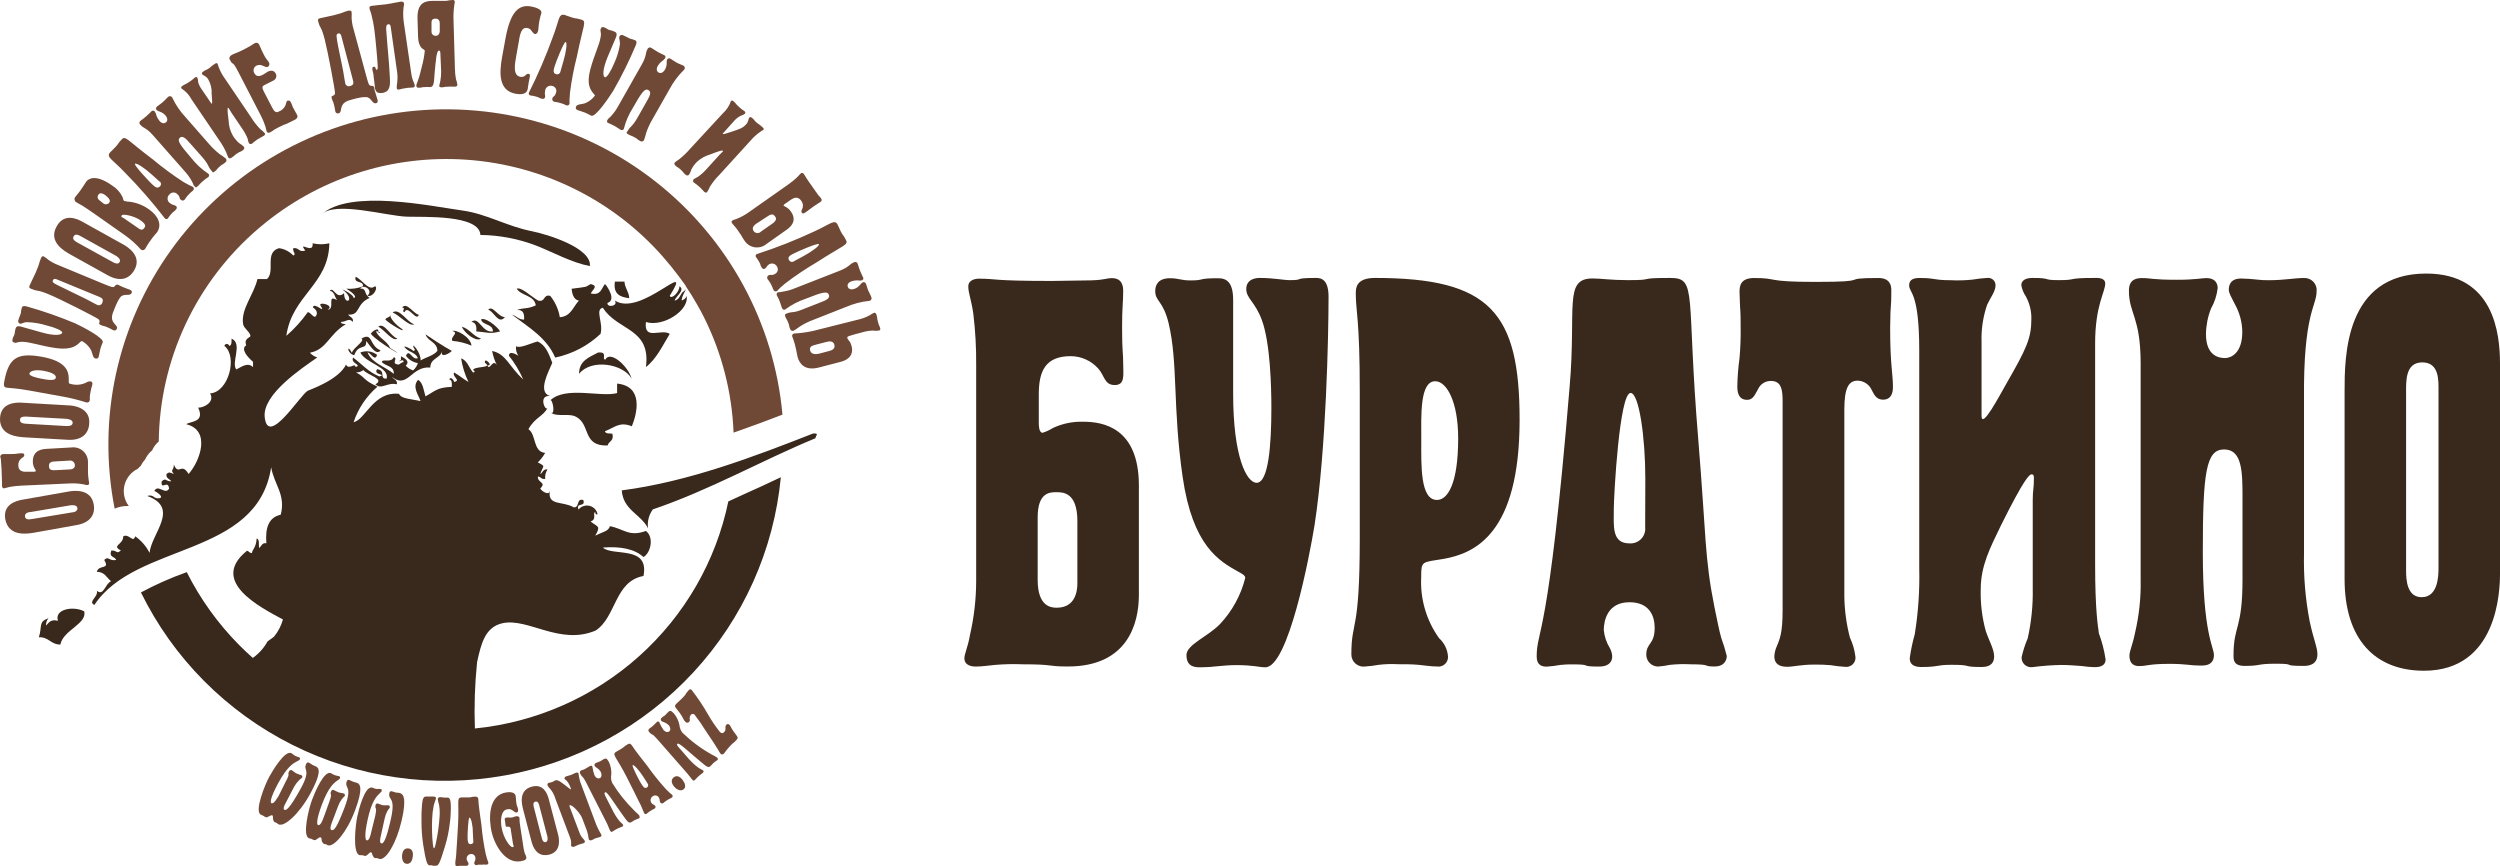
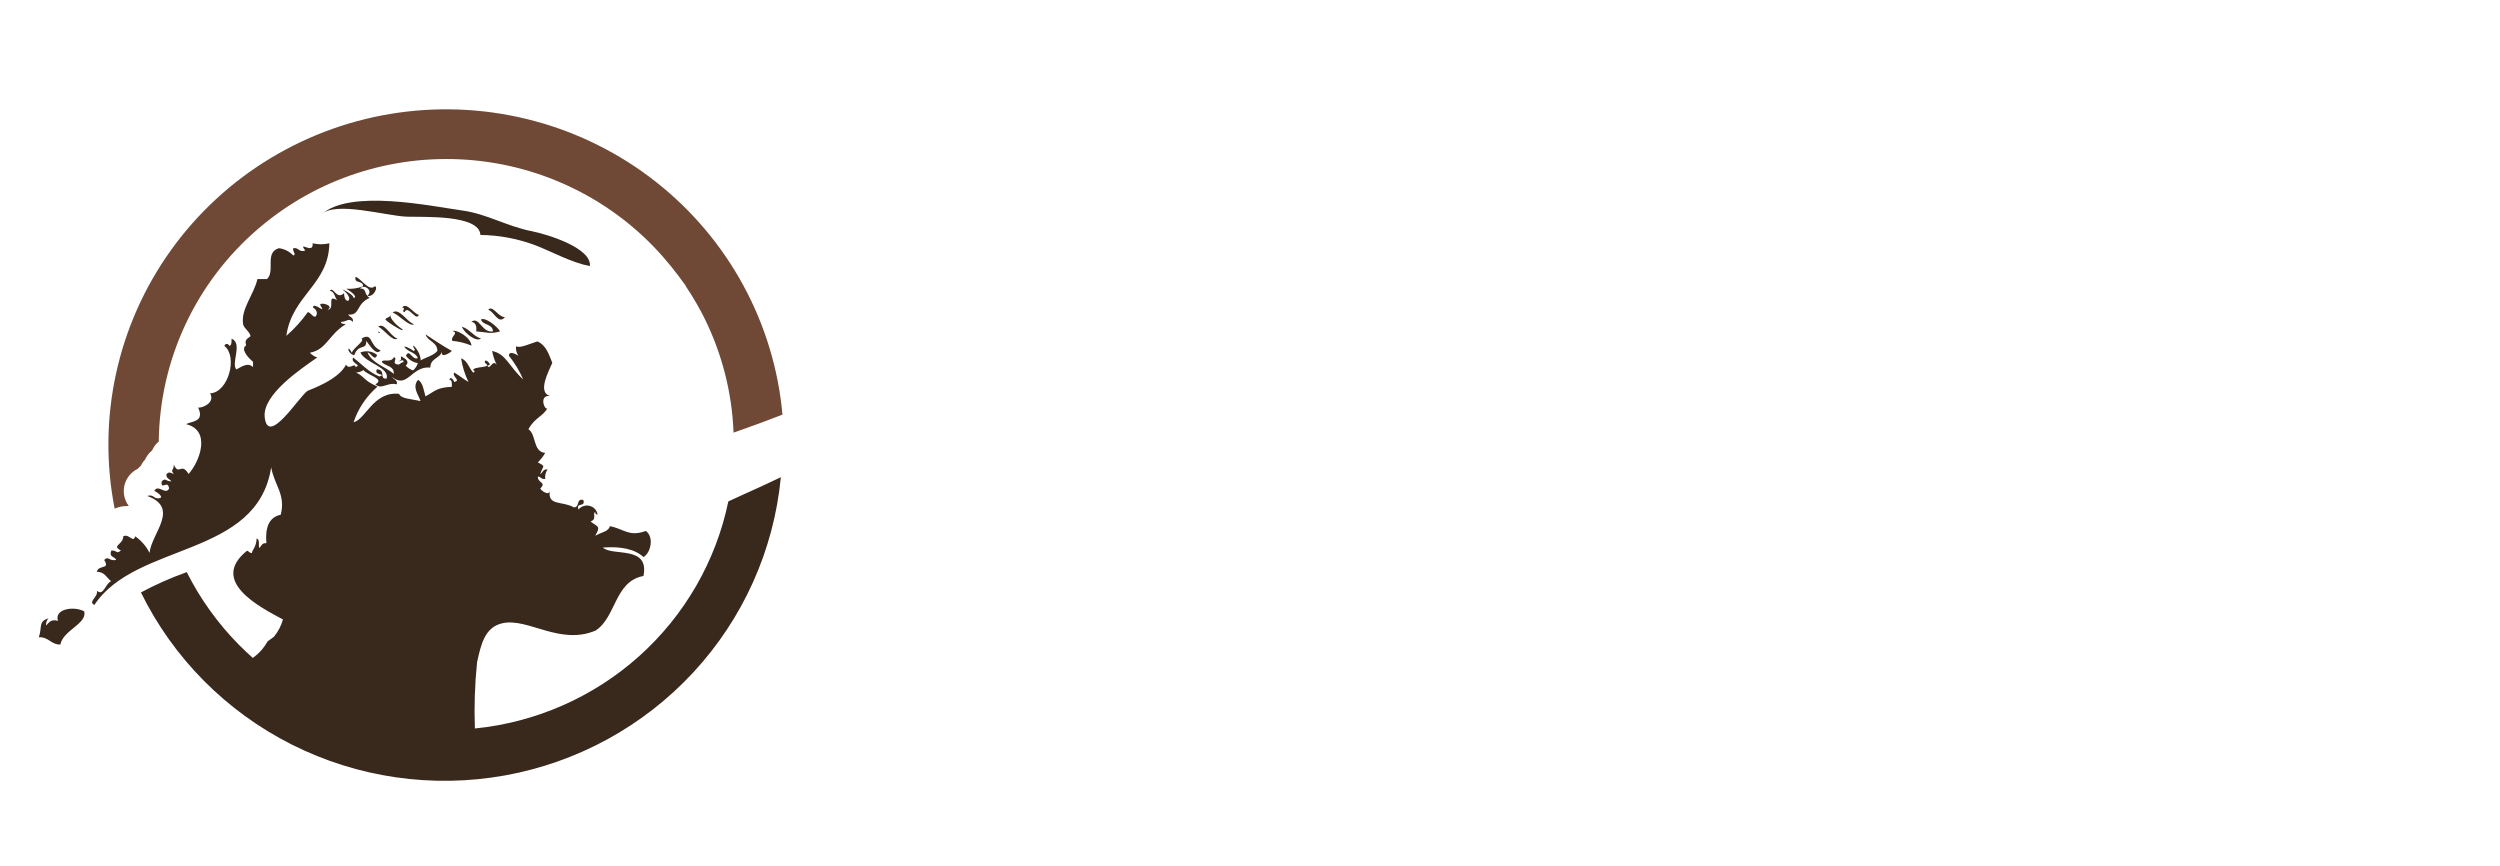
<svg xmlns="http://www.w3.org/2000/svg" width="912" height="316" viewBox="0 0 912 316" fill="none">
-   <path d="M395.257 153.85C391.461 153.725 387.688 154.483 384.24 156.064C383.029 156.82 381.73 157.429 380.371 157.877C378.947 157.877 378.947 155.05 378.947 154.224V143.903C378.947 135.582 381.204 129.929 390.581 129.929C392.469 129.932 394.335 130.331 396.057 131.098C397.779 131.866 399.319 132.985 400.577 134.382C403.022 137.049 402.807 140.463 406.676 140.463C410.545 140.463 409.739 136.622 409.739 132.462C409.739 128.302 409.336 128.809 409.336 119.315C409.336 112.007 409.739 110.407 409.739 106.14C409.739 104.327 409.336 101.473 405.655 101.473C403.398 101.473 403.398 102.087 398.105 102.274C396.278 102.274 386.067 102.487 383.81 102.487C361.375 102.487 363.632 101.66 357.103 101.66C355.894 101.66 353.234 102.06 353.234 104.487C353.234 106.914 354.255 108.941 355.061 114.408C355.814 120.655 356.164 126.944 356.109 133.236V211.987C356.09 218.593 355.333 225.176 353.852 231.615C353.046 236.282 351.81 238.496 351.81 240.123C351.81 242.95 354.873 243.163 355.894 243.163C358.339 243.163 360.596 242.763 363.041 242.55C366.365 242.273 369.703 242.201 373.036 242.336C384.885 242.336 381.607 243.136 389.56 243.136C411.19 243.136 415.462 227.749 415.462 217.028V177.025C415.435 155.877 402.189 153.85 395.257 153.85ZM393.027 212.788C393.027 215.454 392.409 221.695 385.476 221.695C383.434 221.695 378.544 221.295 378.544 211.561V188.679C378.544 179.372 383.246 179.559 385.476 179.559C387.706 179.559 393.027 179.559 393.027 190.093V212.788ZM480.136 101.393C471.161 101.393 476.24 102.194 470.543 102.194C468.098 102.194 464.632 101.393 459.527 101.393C458.506 101.393 454.637 101.58 454.637 105.447C454.637 108.887 457.888 110.087 460.333 116.781C463.396 125.075 463.799 141.076 463.799 148.783C463.799 162.118 462.778 176.118 458.425 176.118C454.744 176.118 449.854 166.598 449.854 143.716V109.501C449.854 102.834 447.409 101.5 444.346 101.5C436.581 101.5 439.644 102.3 434.351 102.3C430.67 102.3 430.079 101.5 426.801 101.5C422.529 101.5 421.427 103.927 421.427 106.167C421.427 110.007 424.302 109.607 426.317 117.928C429.783 132.489 427.741 148.49 431.422 173.932C435.103 199.373 444.857 204.707 451.816 208.601C452.864 209.214 454.261 209.801 454.261 210.841C452.686 217.125 449.523 222.907 445.072 227.642C440.585 232.309 432.819 235.136 432.819 238.976C432.819 243.643 436.474 243.43 438.193 243.43C440.241 243.407 442.286 243.274 444.319 243.03C446.361 242.843 448.591 242.63 450.848 242.63C457.566 242.63 459.205 243.43 461.596 243.43C469.952 243.43 477.717 202.92 479.544 191.586C483.817 164.038 484.65 121.741 484.65 108.781C484.811 101.927 481.963 101.393 480.136 101.393ZM501.55 101.393C494.591 101.393 494.591 105.234 494.591 107.074C494.591 113.554 496.042 116.408 496.042 142.703V196.36C496.042 231.589 492.979 225.908 492.979 238.683C492.964 239.323 493.091 239.959 493.349 240.546C493.608 241.132 493.992 241.656 494.476 242.08C494.959 242.504 495.53 242.819 496.149 243.001C496.767 243.183 497.419 243.23 498.057 243.136C499.707 243.026 501.348 242.821 502.974 242.523C505.337 242.247 507.719 242.175 510.094 242.31C512.539 242.31 515.011 242.31 517.43 242.523C519.848 242.736 521.917 243.136 524.174 243.136C524.694 243.222 525.226 243.19 525.732 243.042C526.237 242.894 526.703 242.635 527.093 242.284C527.483 241.932 527.788 241.498 527.985 241.013C528.183 240.528 528.266 240.004 528.231 239.483C528.052 236.928 526.888 234.54 524.98 232.816C520.341 226.333 518.041 218.488 518.451 210.547C518.451 204.467 518.639 205.214 526.807 203.854C537.823 201.827 554.348 194.946 554.348 153.184C554.374 113.954 543.573 101.393 501.55 101.393ZM524.201 182.385C518.075 182.385 518.478 169.825 518.478 160.731C518.478 151.637 517.86 139.076 523.583 139.076C527.667 139.076 531.939 146.356 531.939 159.931C531.939 176.598 528.07 182.385 524.201 182.385ZM625.47 221.668C621.789 203.427 622.407 195.346 619.558 160.731C615.071 107.074 619.344 101.393 609.348 101.393C596.29 101.393 604.646 102.194 593.845 102.194C587.531 102.194 584.065 101.58 580.975 101.58C570.361 101.58 575.063 112.248 572.618 140.863C564.88 234.602 560.581 229.349 560.581 239.536C560.581 242.763 562.623 243.19 564.262 243.19C565.903 243.079 567.536 242.874 569.152 242.576C570.641 242.402 572.141 242.331 573.639 242.363C581.405 242.363 575.682 243.163 583.42 243.163C587.907 243.163 589.143 240.123 587.316 236.496C586.056 234.476 585.283 232.194 585.059 229.829C585.059 226.575 586.295 219.695 594.436 219.695C601.583 219.695 603.625 224.548 603.625 229.002C603.625 235.296 600.562 234.336 600.562 238.923C600.583 240.041 601.04 241.107 601.836 241.898C602.633 242.689 603.708 243.142 604.834 243.163C606.27 243.052 607.698 242.848 609.106 242.55C611.613 242.273 614.138 242.202 616.657 242.336C624.717 242.336 620.929 243.136 625.443 243.136C629.312 243.136 629.93 240.469 629.93 239.296C629.367 237.04 628.685 234.814 627.888 232.629C627.216 230.389 626.195 225.108 625.47 221.668ZM600.159 192.333C600.244 193.109 600.156 193.894 599.901 194.633C599.646 195.371 599.231 196.046 598.686 196.608C598.14 197.17 597.476 197.606 596.742 197.886C596.008 198.166 595.221 198.282 594.436 198.227C587.907 198.227 588.713 191.933 588.713 185.666C588.713 180.999 590.755 143.343 594.839 143.343C597.902 143.343 600.213 159.531 600.213 174.518L600.159 192.333ZM689.955 105.874C689.955 104.247 689.552 101.42 685.253 101.42C669.776 101.42 684.42 102.834 662.199 102.834C643.633 102.834 648.926 101.42 639.952 101.42C635.062 101.42 634.578 104.087 634.578 106.487C634.578 108.301 634.766 109.927 634.766 111.821C634.981 114.248 634.981 116.674 634.981 119.101C635.052 122.955 634.918 126.809 634.578 130.649C634.096 134.078 633.827 137.534 633.772 140.996C633.772 145.663 636.217 145.85 637.426 145.85C639.683 145.85 640.301 143.61 641.322 142.009C641.712 141.096 642.368 140.319 643.206 139.777C644.043 139.236 645.025 138.954 646.024 138.969C649.893 138.969 650.297 142.196 650.297 146.463V222.388C650.297 231.295 649.275 233.056 647.851 236.576C647.448 237.776 645.594 243.243 651.909 243.243C654.354 243.243 656.826 242.443 661.904 242.443C663.877 242.411 665.85 242.483 667.815 242.656C669.594 242.956 671.388 243.16 673.189 243.27C673.685 243.32 674.186 243.259 674.655 243.094C675.125 242.928 675.551 242.66 675.903 242.31C676.256 241.96 676.525 241.537 676.693 241.071C676.86 240.605 676.92 240.108 676.87 239.616C676.571 237.159 675.882 234.765 674.828 232.522C673.562 227.623 672.885 222.592 672.813 217.535V149.397C672.813 141.396 674.425 138.863 677.703 138.863C678.646 138.894 679.567 139.154 680.386 139.618C681.206 140.083 681.899 140.739 682.405 141.529C683.614 143.556 684.044 145.796 687.08 145.796C688.504 145.796 690.546 144.996 690.546 141.343C690.546 136.009 689.525 133.342 689.525 119.688C689.633 109.101 689.955 113.554 689.955 105.874ZM764.301 205.934V125.288C764.301 111.314 767.982 106.62 767.982 103.42C767.982 101.18 764.919 101.393 764.301 101.393C753.285 101.393 758.202 102.194 751.055 102.194C744.714 102.194 748.61 101.393 741.463 101.393C738.212 101.393 737.379 102.807 737.379 104.06C737.63 105.511 738.188 106.893 739.018 108.114C740.45 110.718 741.146 113.657 741.033 116.621C741.033 123.315 739.206 127.288 732.059 139.716C729.614 143.956 722.87 156.917 722.87 151.663V124.728C722.721 120.118 723.413 115.52 724.912 111.154C726.148 108.487 727.975 106.3 727.975 104.06C727.978 103.676 727.899 103.296 727.741 102.946C727.583 102.595 727.35 102.282 727.06 102.029C726.769 101.776 726.426 101.588 726.056 101.478C725.685 101.369 725.295 101.34 724.912 101.393C723.11 101.495 721.316 101.699 719.538 102.007C716.861 102.289 714.165 102.36 711.477 102.22C705.351 102.22 706.103 101.42 700.729 101.42C699.52 101.42 696.457 101.207 696.457 104.087C696.457 106.967 700.138 106.327 700.138 127.795V207.374C700.331 215.407 699.783 223.441 698.499 231.375C697.696 234.23 697.086 237.134 696.672 240.069C696.672 243.11 699.359 243.323 700.944 243.323C707.474 243.323 706.05 242.523 711.961 242.523C720.021 242.523 715.239 243.323 722.977 243.323C726.658 243.323 727.464 241.296 727.464 239.483C727.464 236.816 725.61 233.802 724.401 230.175C723.044 225.225 722.428 220.103 722.574 214.974C722.574 206.28 726.04 199.8 729.936 191.693C738.507 174.492 740.334 173.025 741.14 173.025C741.946 173.025 741.973 173.852 741.973 174.438C741.973 178.279 741.543 178.705 741.543 182.439V214.628C741.665 220.75 741.051 226.864 739.716 232.842C738.764 235.064 738.018 237.367 737.486 239.723C737.45 240.23 737.528 240.739 737.715 241.214C737.901 241.688 738.191 242.115 738.563 242.464C738.936 242.814 739.382 243.077 739.87 243.234C740.357 243.392 740.874 243.441 741.382 243.376C744.902 242.909 748.445 242.642 751.995 242.576C754.44 242.576 757.1 242.79 759.546 242.976C761.03 243.212 762.529 243.346 764.033 243.376C765.054 243.376 768.117 243.376 768.117 240.549C767.638 237.3 766.819 234.109 765.672 231.029C765.322 228.362 764.301 222.682 764.301 205.934ZM845.096 106.274C845.165 105.654 845.1 105.026 844.905 104.433C844.709 103.84 844.388 103.295 843.963 102.835C843.538 102.376 843.019 102.012 842.441 101.767C841.862 101.523 841.238 101.405 840.609 101.42C836.74 101.42 833.462 102.22 827.766 102.22C826.338 102.252 824.911 102.18 823.494 102.007C821.523 101.773 819.541 101.639 817.556 101.607C813.498 101.607 813.068 104.274 813.068 105.66C813.068 107.047 814.089 108.487 815.299 110.994C817.025 114.09 817.948 117.563 817.985 121.101C817.985 128.809 813.901 130.622 811.671 130.622C809.441 130.622 804.739 129.795 804.739 121.928C804.771 118.732 805.39 115.569 806.566 112.594C807.874 110.282 808.705 107.734 809.011 105.1C809.011 103.474 808.178 101.447 804.927 101.447C803.073 101.447 801.031 102.06 794.18 102.06C784.802 102.06 785.017 101.447 781.309 101.447C776.822 101.447 776.634 104.487 776.634 106.114C776.634 114.408 780.906 115.634 780.906 132.622V211.401C781.045 217.94 780.359 224.471 778.864 230.842C777.87 235.696 776.822 237.509 776.822 239.136C776.822 242.79 779.267 242.976 780.288 242.976C783.566 242.976 783.566 242.176 791.52 242.176C797.431 242.176 799.07 242.79 802.267 242.79C803.476 242.79 807.641 243.216 807.641 238.949C807.641 235.909 803.584 231.455 803.584 201.293C803.584 172.145 804.793 163.958 811.349 163.958C817.905 163.958 818.066 171.958 818.066 181.372V211.347C818.066 229.775 814.788 227.935 814.788 239.083C814.788 240.709 814.788 242.923 818.872 242.923C824.998 242.923 823.144 242.123 830.103 242.123C838.46 242.123 831.527 242.923 840.502 242.923C842.544 242.923 845.392 242.31 845.392 238.683C845.392 236.016 843.968 233.349 842.544 226.522C840.989 218.384 840.304 210.107 840.502 201.827V145.743C840.206 114.168 845.096 111.741 845.096 106.274ZM885.077 99.793C855.306 99.793 855.306 130.355 855.306 142.73V211.267C855.306 233.136 866.323 244.683 884.271 244.683C911.14 244.683 912 215.534 912 209.241V132.702C912 121.635 909.77 99.793 885.077 99.793ZM889.564 207.32C889.564 210.147 889.376 217.855 883.438 217.855C878.064 217.855 877.742 211.587 877.742 208.147V143.53C877.742 139.289 877.339 132.196 883.653 132.196C889.967 132.196 889.564 139.076 889.564 142.543V207.32ZM229.556 108.781C229.422 106.327 227.944 105.18 227.809 102.727H224.316C223.645 107.26 226.144 108.381 229.556 108.781ZM218.19 128.595C214.993 130.329 211.258 131.502 211.231 136.382C215.718 130.755 227.353 132.676 230.416 138.116C229.099 133.476 222.57 127.715 220.824 131.182C219.319 131.022 221.952 128.275 218.19 128.595ZM230.496 155.504C232.458 150.703 234.795 140.916 225.123 139.929V143.396C219.185 145.023 206.314 140.729 200.726 146.063C201.532 145.236 202.741 151.557 200.941 150.543C203.466 152.277 207.631 150.543 210.318 152.143C215.477 155.024 212.414 162.811 221.656 162.518C222.033 160.864 224.128 160.944 223.376 158.197C222.355 158.064 220.904 158.331 220.689 157.317C224.263 155.957 225.956 153.69 230.496 155.504ZM296.675 158.117C275.179 166.571 250.997 175.772 226.815 178.892C227.353 186.146 233.801 187.533 236.408 192.733C236.073 190.293 236.699 187.82 238.154 185.826C259.354 178.599 277.356 168.198 297.454 159.877C297.669 158.757 298.905 158.064 296.675 158.117Z" fill="#39281C" />
-   <path d="M250.46 107.901C250.272 108.887 249.493 109.261 248.713 109.634C248.445 108.061 251.4 104.114 249.573 106.194C248.042 106.967 248.122 109.367 246.08 109.634C246.457 108.194 250.164 105.74 247.827 104.434C247.988 106.407 244.871 109.474 244.334 107.901C253.416 93.313 233.801 115.901 224.29 109.634C225.66 111.767 221.334 112.301 221.603 110.514C224.908 109.474 221.603 104.514 220.716 103.607C219.373 105.154 219.265 107.927 215.503 107.047C216.256 105.527 218.405 104.38 215.503 103.607C213.085 104.94 214.832 104.487 208.518 105.34C208.84 108.434 209.915 109.447 211.204 109.661C209.055 111.874 208.303 115.448 204.219 115.714C203.747 112.864 202.544 110.182 200.726 107.927C198.039 107.287 199.06 110.301 196.346 109.661C194.089 108.434 190.005 104.487 188.5 105.34C190.247 108.007 194.895 107.661 195.459 111.394C192.208 112.888 191.16 112.087 188.5 113.128C190.784 112.861 191.348 114.328 191.187 116.594C189.038 116.594 188.5 115.234 186.834 114.861C192.772 119.341 199.409 123.155 202.526 130.435C208.745 129.139 214.477 126.146 219.077 121.795C220.206 117.848 216.901 112.834 219.937 112.274C225.311 120.808 237.536 119.581 235.628 133.902C239.551 130.862 241.701 126.062 244.334 121.795C241.19 119.741 234.822 124.462 235.628 117.475C241.889 119.448 251.588 113.181 250.46 107.901ZM142.339 126.942C141.13 124.275 138.309 123.448 137.127 120.888H137.987C138.255 119.128 135.461 121.075 135.3 121.768C137.261 124.622 150.534 132.089 142.339 126.942Z" fill="#39281C" />
  <path d="M137.987 120.888C139.249 121.421 137.987 121.928 137.987 120.888V120.888ZM138.846 127.822C134.521 126.062 136.16 121.048 131.86 123.502C133.285 124.408 128.851 126.808 128.368 128.702C126.46 125.128 126.567 129.022 129.227 129.582C130.813 125.102 133.795 128.009 133.58 124.382C134.735 125.608 137.127 130.035 138.846 127.822ZM152.791 114.834C150.803 114.434 148.412 110.034 146.692 112.167C148.331 112.381 146.209 113.581 147.579 113.901C148.761 110.914 151.932 117.581 152.791 114.834ZM184.201 115.688C181.729 115.688 179.633 111.074 178.102 113.021C180.117 113.448 181.783 118.595 184.201 115.688ZM151.072 118.301C148.385 117.421 145.698 112.194 143.226 113.981C145.698 114.968 149.406 119.315 151.072 118.301ZM146.692 120.035C144.408 118.515 142.339 116.274 142.339 114.861C142.339 116.008 140.808 115.634 140.593 116.594C141.829 117.928 148.143 121.741 146.692 120.035ZM182.455 120.888C181.219 118.888 176.839 115.554 175.469 116.568C176.167 118.781 179.795 118.035 179.822 120.888C175.872 121.608 174.663 115.128 171.976 117.421C173.507 117.635 173.964 118.915 173.722 120.888C177.753 121.208 178.747 121.955 182.455 120.888ZM144.973 123.502C142.447 122.755 140.163 117.368 137.987 119.181C140.19 120.195 143.28 124.835 144.973 123.502ZM175.469 123.502C172.567 122.648 171.412 120.035 168.483 119.181C169.37 121.501 173.749 124.888 175.469 123.502ZM165.017 124.355C167.425 124.55 169.785 125.136 172.003 126.088C171.68 122.915 166.441 120.115 165.017 120.755C167.623 121.475 164.184 122.728 165.017 124.355ZM21.134 226.469C18.447 225.748 17.829 227.215 16.781 228.202C16.744 227.236 17.059 226.29 17.668 225.535C13.879 226.842 15.491 228.415 14.175 232.469C17.802 232.309 18.474 235.136 22.02 235.136C23.041 229.802 31.854 227.615 30.726 223.002C26.642 220.948 19.763 222.228 21.134 226.469ZM116.438 79.072C116.682 78.799 116.942 78.541 117.217 78.299L116.438 79.072ZM215.181 97.073C215.933 90.539 199.946 85.526 194.035 84.352C184.819 82.539 177.699 78.059 168.752 76.805C157.359 75.232 127.535 68.805 117.244 78.272C122.161 73.232 140.727 78.752 148.385 79.045C154.457 79.259 174.878 78.192 175.254 85.712C182.223 85.79 189.121 87.109 195.62 89.606C202.042 92.139 208.437 95.766 215.181 97.073Z" fill="#39281C" />
  <path d="M265.695 182.919C261.183 204.7 249.781 224.481 233.15 239.381C216.519 254.281 195.529 263.519 173.239 265.751C172.942 257.671 173.212 249.58 174.045 241.536C175.496 234.896 176.92 228.762 183.315 227.348C192.665 225.295 204.272 235.562 217.304 230.015C224.827 225.082 224.182 212.041 234.742 210.121C236.972 198.787 223.51 203.08 219.91 199.747C226.52 199.24 231.571 200.307 234.742 203.214C237.429 201.667 238.664 195.88 235.601 193.693C229.448 195.96 227.541 192.893 222.516 191.959C221.845 193.906 220.098 193.906 217.142 195.426C219.211 191.773 218.19 192.386 215.423 190.226C217.922 189.399 215.987 187.346 217.142 186.759C217.142 187.292 217.277 187.799 218.002 187.613C217.863 186.876 217.514 186.195 216.996 185.649C216.479 185.104 215.814 184.717 215.082 184.534C214.35 184.352 213.58 184.382 212.864 184.62C212.148 184.858 211.517 185.295 211.043 185.879C209.968 183.079 213.73 185.212 212.79 182.412C210.103 181.639 211.607 185.266 209.297 185.079C205.293 182.679 199.651 184.679 200.591 179.025C200.349 181.052 197.34 179.025 197.098 178.172C199.516 175.852 196.077 176.278 196.212 173.852C197.34 173.852 197.448 174.972 198.899 174.705C198.746 173.492 199.052 172.266 199.758 171.265C198.066 170.998 198.039 172.438 197.071 172.998C198.039 169.718 199.382 170.331 196.185 168.678C197.256 167.667 198.162 166.498 198.872 165.211C194.331 164.811 195.728 158.544 192.772 156.57C195.11 152.277 198.334 151.797 199.731 148.783C199.006 150.357 196.212 144.063 200.618 144.463C195.97 143.076 200.161 135.502 201.478 132.356C200.242 129.262 199.221 125.955 196.104 124.568C193.632 125.208 189.575 127.235 188.258 126.302C188.094 127.524 188.401 128.762 189.118 129.769C188.608 129.502 185.76 127.635 185.652 129.769C187.758 132.414 189.51 135.318 190.865 138.409C185.679 133.742 184.685 129.102 179.526 128.035C179.863 129.84 180.451 131.591 181.272 133.236C179.741 130.569 178.586 135.609 177.78 133.236C180.305 133.716 176.463 129.875 176.92 132.382C180.01 134.409 172.836 133.449 172.567 135.049C173.051 135.049 173.561 135.742 172.567 135.902C171.089 134.196 170.552 131.582 168.214 130.702C168.667 133.7 169.573 136.613 170.901 139.343C169.074 138.276 167.516 136.942 165.662 135.876C164.829 137.476 168.349 138.756 165.662 139.343C165.474 138.409 164.238 137.262 163.915 138.463C164.936 138.623 164.882 139.823 164.802 141.129C159.428 141.316 158.729 142.676 155.21 144.596C154.538 142.383 154.35 139.689 152.523 138.543C150.185 141.209 152.738 144.09 153.409 146.33C149.701 145.45 146.37 145.53 145.564 143.663C136.186 142.73 133.446 152.97 128.986 154.037C130.668 149.008 133.685 144.521 137.718 141.049C132.344 138.623 133.473 137.743 129.872 135.849C130.842 135.89 131.794 135.588 132.559 134.996C134.064 136.889 140.62 138.223 136.939 140.196C139.196 142.33 141.211 139.343 144.785 140.196C145.053 138.489 143.602 138.489 143.038 137.529C148.707 142.036 150.078 133.396 156.983 134.089C156.983 130.569 160.664 130.809 161.336 128.009C160.422 131.049 164.264 128.729 164.829 128.009C162.303 126.728 155.989 122.515 155.237 121.981C156.069 124.648 159.482 124.648 159.562 128.009C158.138 129.769 155.451 130.275 153.463 131.475C153.463 128.249 150.185 125.155 150.776 126.302C150.776 127.262 152.039 127.635 150.776 128.035C150.266 127.288 146.074 125.368 148.089 127.182C149.406 128.489 151.77 128.729 152.442 130.649C150.239 131.582 149.379 126.915 148.089 129.795C149.131 131.217 150.695 132.175 152.442 132.462C152.112 133.491 151.509 134.412 150.696 135.129C149.664 134.791 148.739 134.194 148.009 133.396C149.648 131.875 147.794 130.729 146.262 129.955V131.262C143.737 133.182 147.606 130.169 147.149 132.142C146.262 132.142 146.101 132.836 145.402 132.996C142.366 132.756 145.402 130.649 143.656 130.329C142.554 132.569 139.518 130.729 139.303 132.062C140.593 133.662 143.817 133.342 143.656 136.382C140.539 133.716 135.81 132.622 134.064 128.595C135.246 128.595 136.751 132.115 137.557 129.475C136.713 128.799 135.702 128.361 134.629 128.206C133.555 128.051 132.46 128.186 131.457 128.595C133.338 132.516 142.205 133.929 141.05 138.116C138.067 138.276 141.05 135.209 137.557 134.676C135.998 136.996 141.399 136.356 138.417 137.342C134.467 135.796 131.968 132.782 128.824 130.435C127.696 132.596 132.29 133.102 129.711 133.902C129.469 132.089 127.373 135.156 126.218 133.022C123.531 138.596 112.999 142.169 112.273 142.543C109.586 143.93 97.656 163.424 96.555 152.063C95.776 143.85 109.989 134.409 115.739 130.409C114.704 130.078 113.777 129.479 113.052 128.675C119.286 127.475 119.823 122.088 126.137 118.275C125.466 118.088 124.391 118.275 124.391 117.421C126.567 117.421 127.078 115.794 128.744 117.421C129.012 115.714 127.561 115.714 126.997 114.754C131.565 115.128 129.684 110.941 134.843 108.674C132.505 107.154 134.01 105.26 131.35 105.234C132.72 103.5 136.321 105.874 134.037 107.901C136.267 108.567 138.121 104.594 136.724 104.434C134.601 106.46 131.914 101.767 129.738 100.967C128.959 103.634 132.613 102.14 132.425 104.434C130.49 105.201 128.4 105.502 126.326 105.314C127.293 105.9 130.839 108.194 129.012 108.754C129.012 107.234 123.209 104.647 125.519 106.087C129.738 109.634 125.519 111.714 125.519 106.94C122.618 109.607 121.731 104.274 120.307 106.087C122.08 106.327 122.053 108.407 122.994 109.527C118.937 107.047 122.483 112.834 119.501 112.994C122.188 111.447 116.653 110.007 116.814 111.261C119.313 115.234 114.557 109.821 114.127 112.141C115.551 112.994 116.142 114.434 114.987 115.581C113.751 115.394 113.536 114.168 112.3 113.848C110.04 117.035 107.407 119.945 104.454 122.515C106.523 107.687 119.904 103.847 120.146 88.753C118.14 89.225 116.052 89.225 114.046 88.753C114.503 93.1 108.458 87.499 111.36 91.419C108.888 92.139 109.076 90.193 106.98 90.539C106.657 92.033 108.27 92.753 106.98 93.206C105.607 91.744 103.764 90.801 101.767 90.539C96.394 92.113 100.504 98.887 97.415 101.793H93.922C92.524 107.687 87.822 112.701 88.682 118.248C88.924 119.795 91.208 121.048 91.369 122.568C91.369 123.022 89.246 123.528 89.623 125.235L89.811 125.982L89.623 126.115C87.876 127.449 90.294 130.302 92.309 131.982V133.929C90.348 131.982 87.957 133.929 86.21 134.782C84.195 132.302 88.682 125.315 84.464 123.528C84.464 124.542 84.625 125.982 83.604 126.195C83.568 125.991 83.46 125.807 83.301 125.674C83.141 125.541 82.939 125.468 82.731 125.468C82.522 125.468 82.32 125.541 82.161 125.674C82.001 125.807 81.894 125.991 81.857 126.195C86.801 130.035 83.362 143.13 76.645 143.503C78.553 146.89 73.958 148.837 72.292 148.703C74.845 154.17 69.444 153.61 67.939 154.757C76.967 156.944 73.071 168.091 68.799 172.918C66.112 168.411 65.252 173.772 63.425 169.478C63.425 171.825 61.974 171.211 63.425 172.918C62.189 172.598 61.974 171.878 60.739 172.918C60.47 174.625 61.921 174.625 62.485 175.585C60.12 175.585 60.739 174.145 58.992 175.585C58.589 179.159 61.33 174.758 61.679 178.252C60.335 180.732 57.622 176.438 56.305 179.105C57.111 179.372 60.12 181.452 58.052 181.772C55.983 182.092 56.144 180.199 53.699 180.919C65.79 185.346 55.203 194.6 54.559 201.693C53.344 199.276 51.544 197.196 49.319 195.64C48.567 198.307 47.116 194.52 44.966 195.64C44.966 198.813 40.506 198.947 44.107 200.813C42.36 202.254 43.005 200.813 40.614 200.813C39.62 203.48 41.984 202.92 42.36 204.28C39.673 204.787 39.673 202.654 38.007 204.28C40.318 207.987 35.992 205.8 35.321 208.601C38.222 208.601 38.921 210.787 40.533 212.041C38.41 212.814 37.846 217.641 35.321 215.508C35.992 217.721 31.908 219.481 34.434 220.681C49.615 197.667 93.868 203.507 98.919 170.465C100.075 176.998 104.293 180.385 102.412 187.773C98.086 188.679 96.689 192.493 97.173 198.173C95.453 197.907 95.453 199.347 94.486 199.907C94.325 198.627 94.781 196.706 93.626 196.44C93.465 199.72 92.068 200.387 91.88 201.773C91.02 201.773 90.832 201.08 90.133 200.893C76.242 212.014 94.754 221.428 103.218 225.988C102.574 228.288 101.458 230.431 99.94 232.282L97.603 233.989C96.286 236.37 94.45 238.429 92.229 240.016C90.544 238.518 88.904 236.97 87.312 235.376C79.542 227.545 73.067 218.544 68.127 208.707L67.724 208.867C62.113 210.878 56.661 213.303 51.415 216.121C63.185 240.093 82.527 259.589 106.494 271.641C130.461 283.693 157.739 287.639 184.175 282.879C210.611 278.12 234.755 264.915 252.93 245.276C271.105 225.636 282.315 200.639 284.852 174.092L277.813 177.399C274.293 178.945 270.021 180.945 265.695 182.919Z" fill="#39281C" />
  <path d="M46.417 184.599H46.981C46.172 183.53 45.611 182.297 45.338 180.987C45.065 179.678 45.087 178.325 45.403 177.025C45.719 175.725 46.321 174.511 47.165 173.469C48.009 172.427 49.075 171.583 50.286 170.998C50.606 170.623 50.956 170.275 51.334 169.958C51.734 169.128 52.259 168.363 52.893 167.691C53.413 166.54 54.162 165.506 55.096 164.651L55.472 164.331C56.024 163.066 56.86 161.944 57.917 161.051C58.074 146.302 61.389 131.755 67.642 118.375C73.896 104.995 82.946 93.089 94.19 83.446L94.701 83.019C115.653 65.21 142.836 56.319 170.351 58.276C197.866 60.233 223.494 72.88 241.674 93.473C242.722 94.673 243.77 95.9 244.764 97.126C246.618 99.42 248.391 101.767 250.138 104.22V104.354C251.615 106.514 252.986 108.781 254.302 111.074C255.189 112.621 256.049 114.194 256.855 115.821C263.378 128.914 267.041 143.228 267.602 157.824C273.594 155.744 279.559 153.53 285.443 151.263C283.955 134.74 279.094 118.69 271.157 104.09C263.22 89.49 252.372 76.646 239.275 66.34C226.178 56.033 211.105 48.48 194.973 44.139C178.841 39.798 161.988 38.761 145.439 41.091C128.89 43.421 112.993 49.068 98.713 57.69C84.433 66.312 72.071 77.728 62.377 91.243C52.684 104.757 45.863 120.089 42.33 136.303C38.796 152.518 38.623 169.276 41.823 185.559C43.266 184.913 44.834 184.586 46.417 184.599Z" fill="#6F4936" />
-   <path d="M12.67 194.28C9.983 194.76 3.158 195.906 1.922 189.399C1.009 184.066 5.738 182.706 8.21 182.279L25.298 179.265C26.695 179.025 33.171 178.119 34.192 183.986C34.864 187.906 32.714 190.733 27.878 191.559L12.67 194.28ZM26.293 186.919C27.045 186.919 28.415 186.466 28.227 185.292C28.039 184.119 26.293 184.252 25.54 184.359L11.192 186.786C10.44 186.786 8.908 187.132 9.123 188.466C9.338 189.799 10.897 189.479 11.81 189.319L26.293 186.919ZM7.834 177.159C6.419 177.22 5.01 177.372 3.615 177.612C2.406 177.852 1.869 178.119 1.412 178.145C0.955 178.172 0.74 177.585 0.74 177.319C0.74 175.878 0.74 176.358 0.579 171.398C0.579 170.891 0.391 168.731 0.364 168.251C0.364 167.078 0.122 167.104 0.095 166.598C0.068 166.091 0.686 165.664 1.089 165.638H4.045C6.168 165.638 6.006 165.451 7.001 165.398C7.995 165.344 8.801 165.211 8.855 165.984C8.908 166.758 8.129 166.838 7.565 167.424C7.266 167.72 7.034 168.075 6.881 168.465C6.728 168.855 6.659 169.273 6.678 169.691C6.678 171.771 8.102 172.198 9.956 172.091H12.294C12.482 172.091 13.1 172.091 13.073 171.718C12.955 171.425 12.802 171.147 12.616 170.891C12.214 170.153 11.993 169.331 11.971 168.491C11.971 166.944 12.186 164.011 16.915 163.744L25.916 163.238C26.686 163.122 27.473 163.173 28.221 163.389C28.969 163.604 29.661 163.979 30.249 164.486C30.837 164.993 31.306 165.621 31.625 166.327C31.944 167.032 32.105 167.798 32.096 168.571V172.225C32.11 172.965 32.164 173.704 32.257 174.438C32.257 174.972 32.446 175.478 32.499 176.012C32.553 176.545 32.499 176.918 31.854 176.945C31.209 176.972 30.994 176.732 29.92 176.598C28.455 176.358 26.969 176.278 25.486 176.358L7.834 177.159ZM25.137 171.265C27.314 171.265 27.34 170.065 27.314 169.611C27.296 169.365 27.225 169.125 27.106 168.908C26.988 168.691 26.823 168.502 26.625 168.353C26.427 168.204 26.198 168.099 25.956 168.044C25.713 167.99 25.461 167.988 25.218 168.038L20.14 168.331C17.775 168.331 17.829 169.558 17.883 170.118C17.936 170.678 17.883 171.638 20.005 171.531L25.137 171.265ZM9.284 159.557C6.598 159.397 -0.361 158.997 0.015 152.437C0.337 147.103 5.388 146.756 7.78 146.89L24.949 147.877C26.373 147.877 33.01 148.517 32.553 154.464C32.338 158.437 29.597 160.731 24.707 160.437L9.284 159.557ZM24.25 155.424C25.03 155.424 26.427 155.424 26.507 154.277C26.588 153.13 24.868 152.837 24.224 152.784L9.687 151.983C8.908 151.983 7.35 151.797 7.296 153.157C7.242 154.517 8.828 154.544 9.768 154.597L24.25 155.424ZM10.52 142.436C4.69 141.449 4.018 141.663 2.46 141.423C2.057 141.423 1.224 141.209 1.466 139.689C3.024 130.515 6.221 128.622 14.9 130.089C24.143 131.662 25.056 135.422 25.083 138.089C25.083 139.929 24.922 139.929 26.239 140.169C27.984 140.563 29.813 140.356 31.424 139.583C31.885 139.234 32.461 139.072 33.037 139.129C33.155 139.142 33.268 139.182 33.368 139.245C33.469 139.308 33.553 139.392 33.615 139.493C33.678 139.593 33.716 139.706 33.727 139.823C33.739 139.941 33.723 140.059 33.681 140.169C33.681 140.649 33.413 141.129 33.305 141.609C33.198 142.089 33.09 142.676 32.983 143.21C32.865 143.727 32.793 144.253 32.768 144.783C32.789 145.147 32.789 145.512 32.768 145.876C32.766 146.018 32.733 146.158 32.672 146.286C32.61 146.415 32.522 146.528 32.412 146.619C32.302 146.711 32.174 146.777 32.036 146.815C31.898 146.852 31.754 146.859 31.613 146.836C28.578 145.874 25.481 145.117 22.343 144.57L10.52 142.436ZM20.381 137.769C20.516 136.916 19.414 135.876 15.679 135.236C12.67 134.729 10.897 135.396 10.735 136.276C10.574 137.156 13.422 137.849 15.33 138.196C17.238 138.543 20.14 139.103 20.354 137.769H20.381ZM29.248 124.782C27.985 126.008 26.212 127.769 20.516 126.995C14.819 126.222 11.488 124.808 8.129 124.675C6.221 124.675 6.114 125.235 5.308 124.995C4.502 124.755 4.367 124.488 4.609 123.582C4.851 122.675 5.012 122.808 5.254 122.035C5.496 121.261 5.254 121.501 5.684 119.848C5.872 119.181 6.329 118.755 7.78 119.181L15.169 121.261C20.113 122.675 22.45 122.195 22.692 121.421C22.934 120.648 20.005 119.448 17.103 118.755C14.789 118.023 12.384 117.611 9.956 117.528C8.371 117.528 7.914 118.275 7.269 118.061C7.143 118.021 7.026 117.954 6.928 117.865C6.829 117.777 6.75 117.668 6.697 117.547C6.644 117.426 6.617 117.295 6.618 117.163C6.62 117.031 6.649 116.901 6.705 116.781C7.001 115.688 7.404 114.994 7.538 114.461C7.887 113.261 7.404 114.301 7.941 112.354C7.941 111.981 8.317 111.394 9.768 111.794C15.756 113.478 21.633 115.526 27.367 117.928C29.705 119.021 38.115 123.262 37.47 124.915C37.153 125.647 36.874 126.394 36.637 127.155C36.513 127.621 36.414 128.092 36.342 128.569C36.267 129.018 36.168 129.463 36.046 129.902C36.046 130.249 35.777 131.049 34.756 130.755C33.735 130.462 33.789 128.702 33.063 127.449C32.312 126.213 31.259 125.185 30 124.462C29.678 124.328 29.436 124.622 29.248 124.782ZM37.9 103.607C40.882 104.834 41.232 104.86 41.608 104.647C41.984 104.434 42.226 103.527 43.166 103.927C43.623 104.114 43.892 104.327 44.966 104.78C45.45 104.967 45.934 105.18 46.417 105.34L47.304 105.66C48.352 106.087 48.137 106.674 48.003 106.887C47.492 108.087 45.853 107.1 44.402 107.981C44.241 107.981 43.3 108.701 41.715 112.754C40.829 114.834 40.399 116.221 41.473 117.741C42.065 118.568 42.978 119.101 42.629 119.928C42.586 120.055 42.515 120.171 42.423 120.268C42.331 120.366 42.218 120.443 42.093 120.493C41.968 120.544 41.834 120.567 41.699 120.562C41.565 120.556 41.432 120.522 41.312 120.461C40.589 120.05 39.845 119.676 39.082 119.341C37.443 118.675 38.034 119.128 36.879 118.621C35.724 118.115 36.315 117.901 36.315 117.315C36.33 117.161 36.308 117.007 36.252 116.863C36.196 116.72 36.107 116.591 35.992 116.488C34.917 115.661 22.02 109.127 17.909 107.42C12.858 105.34 14.578 106.674 11.219 105.287C10.386 104.94 10.735 104.3 10.843 104.06C11.192 103.18 12.67 100.3 13.019 99.447C15.008 94.7 13.691 97.287 14.981 94.113C15.196 93.606 15.464 93.34 16.002 93.553C16.576 93.923 17.124 94.333 17.641 94.78C18.754 95.569 19.964 96.214 21.241 96.7L37.9 103.607ZM20.758 101.927C20.301 101.74 19.629 101.5 19.28 102.3C18.93 103.1 19.79 103.447 22.934 104.967C30.403 108.674 27.045 106.914 31.317 109.047C34.407 110.621 34.38 110.754 35.32 111.154C35.506 111.271 35.717 111.341 35.936 111.359C36.155 111.376 36.375 111.339 36.577 111.252C36.779 111.165 36.956 111.031 37.093 110.86C37.229 110.69 37.322 110.488 37.362 110.274C37.9 108.941 36.933 108.594 35.912 108.167L20.758 101.927ZM25.863 92.94C23.444 91.579 17.426 88.273 20.704 82.512C23.391 77.739 27.931 79.685 30.108 80.912L45.101 89.259C46.337 89.953 51.979 93.286 49.024 98.487C47.062 101.953 43.65 102.834 39.324 100.433L25.863 92.94ZM41.124 95.606C41.796 95.98 43.086 96.593 43.65 95.606C44.214 94.62 42.817 93.58 42.253 93.286L29.544 86.219C28.872 85.846 27.528 85.046 26.857 86.219C26.185 87.392 27.609 88.112 28.442 88.593L41.124 95.606ZM34.353 77.925C33.063 77.019 31.021 75.632 30.108 75.072C29.194 74.512 28.281 74.112 27.69 73.685C27.099 73.258 27.072 72.352 27.34 72.005C27.609 71.658 28.093 71.045 28.496 70.565C28.899 70.085 29.275 69.551 29.624 69.045C30.457 67.898 30.86 67.098 31.478 66.244C32.096 65.391 34.649 63.231 40.882 67.658C42.531 68.675 43.854 70.136 44.698 71.871C44.886 72.405 44.966 73.072 45.262 73.285C46.014 73.498 46.791 73.615 47.573 73.632C50.11 74.005 52.512 75.004 54.559 76.538C57.487 78.619 59.314 81.872 57.245 84.806C56.97 85.16 56.674 85.498 56.359 85.819C55.855 86.403 55.389 87.018 54.962 87.659C54.517 88.217 54.113 88.805 53.752 89.419C53.484 89.846 53.269 90.299 52.973 90.753C52.896 90.884 52.791 90.997 52.664 91.084C52.538 91.17 52.395 91.228 52.243 91.254C52.092 91.279 51.937 91.271 51.789 91.231C51.642 91.19 51.505 91.118 51.388 91.019C49.605 89.018 47.594 87.228 45.396 85.686L34.353 77.925ZM37.551 74.085C37.71 74.239 37.9 74.357 38.109 74.431C38.318 74.506 38.541 74.535 38.762 74.518C38.983 74.5 39.198 74.436 39.393 74.329C39.587 74.222 39.756 74.075 39.888 73.898C40.614 72.885 39.028 71.738 38.464 71.231C37.04 70.191 36.18 70.378 35.777 71.231C35.374 72.085 35.777 72.751 36.342 73.125L37.551 74.085ZM50.474 83.259C50.958 83.606 51.791 84.246 52.57 83.259C53.054 82.592 53.457 81.952 51.307 80.405C49.158 78.859 44.913 77.872 44.429 78.565C43.945 79.259 44.778 79.312 45.101 79.552L50.474 83.259ZM62.163 74.218C62.591 74.538 63.087 74.757 63.613 74.858C64.473 75.098 64.823 75.765 64.151 76.485C62.969 77.765 63.721 76.698 62.539 77.979C62.309 78.224 62.094 78.482 61.894 78.752C61.71 79.06 61.504 79.354 61.276 79.632C61.212 79.725 61.126 79.802 61.025 79.855C60.924 79.908 60.812 79.936 60.698 79.936C60.584 79.936 60.472 79.908 60.371 79.855C60.271 79.802 60.184 79.725 60.12 79.632C55.597 73.759 50.715 68.166 45.504 62.884C41.124 58.217 38.625 57.364 40.13 55.63C40.587 55.124 41.205 54.644 42.145 53.604C43.757 51.843 42.387 53.07 44.322 50.937C45.826 49.31 46.149 50.937 55.741 58.137C59.255 61.073 62.943 63.798 66.784 66.298C67.483 66.671 68.504 67.311 68.987 67.525C69.474 67.719 69.95 67.942 70.411 68.191C70.507 68.271 70.585 68.371 70.638 68.484C70.691 68.597 70.718 68.72 70.718 68.845C70.718 68.969 70.691 69.092 70.638 69.205C70.585 69.318 70.507 69.418 70.411 69.498C69.74 70.245 70.196 69.498 68.96 70.831C68.557 71.227 68.189 71.655 67.859 72.112C67.696 72.38 67.517 72.639 67.321 72.885C67.234 72.974 67.129 73.044 67.014 73.092C66.899 73.14 66.775 73.165 66.65 73.165C66.525 73.165 66.401 73.14 66.285 73.092C66.17 73.044 66.065 72.974 65.978 72.885C65.225 72.218 65.817 71.845 64.769 70.911C64.593 70.694 64.37 70.519 64.116 70.399C63.863 70.279 63.585 70.216 63.304 70.216C63.023 70.216 62.746 70.279 62.493 70.399C62.239 70.519 62.016 70.694 61.84 70.911C61.59 71.123 61.395 71.391 61.272 71.694C61.149 71.996 61.102 72.324 61.133 72.648C61.165 72.973 61.275 73.285 61.454 73.558C61.633 73.832 61.876 74.058 62.163 74.218ZM58.186 66.218L55.23 63.551C52.758 61.311 49.695 59.257 49.239 59.764C48.782 60.271 54.612 66.404 55.365 67.098C56.117 67.791 57.326 69.098 58.293 68.031C58.438 67.914 58.552 67.765 58.627 67.596C58.702 67.426 58.735 67.242 58.725 67.057C58.714 66.873 58.66 66.693 58.566 66.534C58.473 66.374 58.342 66.238 58.186 66.138V66.218ZM55.848 49.39C53.349 46.51 52.436 46.937 51.227 45.55C51.11 45.466 51.015 45.355 50.95 45.228C50.885 45.1 50.85 44.959 50.85 44.816C50.85 44.673 50.885 44.532 50.95 44.405C51.015 44.277 51.11 44.167 51.227 44.083C51.845 43.55 51.899 43.683 53.484 42.296C54.639 41.309 54.908 40.909 55.203 40.643C55.279 40.553 55.374 40.481 55.48 40.431C55.587 40.382 55.704 40.356 55.821 40.356C55.939 40.356 56.056 40.382 56.163 40.431C56.269 40.481 56.364 40.553 56.439 40.643C56.765 41.138 56.993 41.69 57.111 42.27C57.359 42.94 57.723 43.563 58.186 44.11C59.341 45.443 60.255 44.883 60.631 44.563C61.007 44.243 61.41 43.336 60.309 42.056C59.777 41.463 59.102 41.013 58.347 40.749C57.756 40.483 57.407 40.429 57.165 40.163C57.073 40.071 57.002 39.96 56.96 39.838C56.917 39.716 56.903 39.586 56.919 39.457C56.934 39.329 56.979 39.205 57.05 39.097C57.12 38.988 57.215 38.896 57.326 38.829C57.708 38.5 58.112 38.197 58.535 37.922C58.802 37.748 59.053 37.551 59.288 37.336C60.255 36.509 60.685 35.896 61.33 35.336C61.431 35.243 61.552 35.172 61.684 35.13C61.815 35.087 61.954 35.072 62.092 35.088C62.229 35.103 62.362 35.147 62.481 35.218C62.6 35.288 62.702 35.383 62.781 35.496C64.043 38.196 65.73 40.681 67.778 42.856L76.081 52.324C77.284 53.74 78.625 55.035 80.084 56.19C80.874 56.691 81.637 57.234 82.368 57.817C82.465 57.918 82.538 58.039 82.582 58.171C82.625 58.303 82.638 58.444 82.62 58.582C82.602 58.72 82.553 58.852 82.477 58.969C82.401 59.086 82.299 59.184 82.18 59.257C80.675 60.564 81.723 59.417 80.299 60.617C78.875 61.817 79.574 61.497 78.526 62.404C77.478 63.311 77.531 62.617 77.263 62.404C75.624 60.537 76.43 60.377 73.743 57.257L69.283 52.217C67.886 50.617 66.596 49.283 65.575 50.27C64.554 51.257 65.575 52.75 69.793 57.657C71.549 59.887 73.653 61.823 76.027 63.391C76.645 64.111 76.027 64.644 75.704 64.804C75.382 64.964 74.818 65.391 73.824 66.244C72.829 67.098 72.615 67.551 72.05 68.004C71.486 68.458 71.432 68.485 70.895 67.871C70.358 67.258 70.573 67.151 70.008 66.164C69.319 64.874 68.47 63.674 67.483 62.591L55.848 49.39ZM69.847 36.216C68.987 34.613 67.73 33.254 66.193 32.269C65.844 31.735 66.435 31.415 66.65 31.255C67.644 30.589 67.59 30.855 68.719 30.082C69.227 29.781 69.713 29.443 70.169 29.069C70.457 28.791 70.762 28.533 71.083 28.295C71.138 28.233 71.207 28.183 71.283 28.149C71.36 28.114 71.442 28.097 71.526 28.097C71.61 28.097 71.693 28.114 71.769 28.149C71.846 28.183 71.914 28.233 71.97 28.295C72.193 28.836 72.303 29.417 72.292 30.002C72.579 30.962 73.034 31.865 73.635 32.669L77.021 37.656C77.666 38.643 77.29 35.416 77.209 34.296C77.323 32.437 76.893 30.585 75.973 28.962C75.632 28.395 75.139 27.934 74.549 27.628C74.242 27.504 73.966 27.312 73.743 27.069C73.582 26.855 73.555 26.482 74.173 26.082C75.49 25.202 74.871 25.815 76.054 25.042C77.236 24.268 76.376 24.615 78.418 23.255C78.418 23.255 79.063 22.748 79.359 23.255C79.832 24.846 80.529 26.363 81.427 27.762L91.53 42.696C92.501 44.283 93.645 45.759 94.943 47.096C95.535 47.532 96.084 48.023 96.582 48.563C96.931 49.097 96.367 49.47 96.179 49.577C95.893 49.755 95.597 49.915 95.292 50.057C94.792 50.313 94.308 50.598 93.841 50.91C93.189 51.366 92.561 51.856 91.96 52.377C91.872 52.45 91.769 52.504 91.658 52.533C91.547 52.562 91.431 52.567 91.318 52.547C91.205 52.526 91.098 52.481 91.005 52.415C90.912 52.349 90.834 52.263 90.778 52.163C90.584 51.663 90.44 51.145 90.348 50.617C89.854 49.343 89.204 48.134 88.413 47.017L84.383 41.043C83.926 40.376 83.953 40.243 83.47 39.523C83.47 39.523 83.281 39.256 83.147 39.363C83.013 39.469 82.852 39.949 83.416 44.19C83.489 46.067 84.024 47.898 84.974 49.523C85.584 50.514 86.335 51.413 87.204 52.19C87.841 52.559 88.428 53.007 88.951 53.524C89.193 53.87 89.273 54.35 88.602 54.804C87.177 55.764 87.984 55.017 86.452 56.004C85.377 56.724 85.727 56.697 84.517 57.497C84.222 57.711 83.684 58.004 83.308 57.497C83.018 56.901 82.767 56.286 82.556 55.657C81.816 54.027 80.916 52.472 79.869 51.017L69.847 36.216ZM86.909 26.188C84.383 21.335 85.27 24.535 83.792 21.681C83.55 21.255 83.604 20.508 84.813 19.895C86.022 19.281 85.995 19.548 88.843 18.108C92.551 16.214 91.692 16.401 92.981 15.734C93.384 15.521 94.083 15.388 94.593 16.374C95.104 17.361 95.211 17.948 96.152 19.761C96.504 20.507 96.937 21.214 97.441 21.868C97.68 22.108 97.888 22.377 98.059 22.668C98.154 22.804 98.221 22.957 98.254 23.119C98.288 23.28 98.289 23.447 98.256 23.609C98.224 23.77 98.159 23.924 98.065 24.06C97.971 24.197 97.85 24.313 97.71 24.402C97.2 24.668 96.555 24.215 95.722 23.922C95.39 23.767 95.027 23.687 94.66 23.687C94.294 23.687 93.931 23.767 93.599 23.922C93.347 24.043 93.125 24.216 92.946 24.429C92.768 24.643 92.637 24.892 92.563 25.16C92.489 25.427 92.474 25.707 92.518 25.982C92.563 26.256 92.665 26.517 92.82 26.748C93.115 27.308 93.841 28.322 95.829 27.308C96.474 26.988 97.038 26.482 97.71 26.135C99.349 25.308 100.182 26.135 100.585 26.802C100.713 27.04 100.788 27.303 100.806 27.573C100.823 27.843 100.782 28.113 100.685 28.366C100.588 28.618 100.438 28.847 100.245 29.038C100.052 29.228 99.819 29.375 99.564 29.469L96.34 31.095C95.695 31.415 95.507 31.922 96.179 33.256L99.349 39.363C100.343 41.283 101.069 41.016 101.767 40.669C102.805 40.273 103.644 39.487 104.105 38.483C104.508 37.656 104.293 37.069 104.911 36.722C105.126 36.722 105.663 36.456 106.093 37.309C106.899 38.829 106.362 38.243 106.98 39.389C107.172 39.792 107.388 40.184 107.625 40.563C107.863 40.931 108.079 41.314 108.27 41.709C108.592 42.349 108.807 43.043 107.517 43.71C101.929 46.563 105.798 44.35 101.499 46.51C98.597 48.003 100.504 47.257 98.489 48.297C98.395 48.362 98.287 48.407 98.173 48.428C98.06 48.449 97.943 48.446 97.831 48.418C97.719 48.39 97.614 48.339 97.523 48.267C97.433 48.196 97.359 48.105 97.307 48.003C97.119 47.63 97.173 47.363 96.823 46.163C96.378 44.787 95.821 43.449 95.157 42.163L86.909 26.188ZM133.607 27.682C134.44 30.775 134.601 31.042 135.031 31.229C135.461 31.415 136.294 31.042 136.563 32.029C136.563 32.509 136.563 32.829 136.992 33.976C137.127 34.456 137.261 34.989 137.422 35.442C137.584 35.896 137.637 36.029 137.718 36.349C137.987 37.443 137.396 37.602 137.181 37.656C135.891 37.976 135.676 36.082 134.091 35.496C133.929 35.496 132.855 35.069 128.717 36.216C126.514 36.803 125.143 37.309 124.579 39.096C124.283 40.083 124.418 41.096 123.558 41.336C123.431 41.381 123.296 41.398 123.162 41.386C123.028 41.375 122.898 41.335 122.781 41.269C122.664 41.203 122.562 41.113 122.483 41.005C122.404 40.897 122.349 40.774 122.322 40.643C122.203 39.817 122.041 38.998 121.838 38.189C121.382 36.483 121.409 37.229 121.059 36.002C120.71 34.776 121.301 35.149 121.758 34.776C121.89 34.692 122 34.578 122.08 34.443C122.159 34.309 122.205 34.158 122.215 34.002C122.215 32.642 119.528 18.508 118.426 14.241C117.002 8.907 116.975 11.147 116.035 7.681C115.82 6.8 116.545 6.72 116.787 6.64C117.727 6.4 120.871 5.787 121.812 5.547C126.836 4.214 123.961 4.747 127.185 3.867C127.696 3.867 128.099 3.867 128.26 4.32C128.312 5.004 128.312 5.69 128.26 6.374C128.316 7.728 128.532 9.07 128.905 10.374L133.607 27.682ZM124.525 13.174C124.391 12.694 124.149 12.001 123.316 12.241C122.483 12.481 122.725 13.334 123.316 16.748C124.901 24.748 124.283 21.175 125.17 25.842C125.788 29.229 125.681 29.309 125.922 30.269C125.943 30.484 126.017 30.691 126.136 30.872C126.255 31.052 126.417 31.202 126.607 31.307C126.798 31.412 127.011 31.469 127.229 31.474C127.446 31.479 127.662 31.431 127.857 31.335C129.254 30.962 128.932 29.975 128.663 28.909L124.525 13.174ZM142.527 9.787C142.527 9.254 142.098 8.747 141.695 8.827C140.647 8.961 140.862 10.454 140.942 11.494C141.399 18.134 141.829 20.855 142.205 27.922C142.366 30.589 142.554 33.442 139.518 33.896C137.261 34.216 137.046 33.016 136.831 32.402C136.616 30.855 136.563 29.575 136.294 27.815C136.294 27.069 135.998 26.268 135.864 25.522C135.73 24.775 135.864 24.428 136.374 24.348C136.885 24.268 136.912 24.588 137.019 24.908C137.127 25.228 137.154 25.495 137.476 25.442C137.799 25.388 137.825 24.695 137.799 24.215C137.664 21.255 136.912 13.334 136.536 10.641C136.306 8.842 135.956 7.06 135.488 5.307C134.897 3.12 134.924 3.92 134.789 3.067C134.655 2.213 135.353 2.16 135.757 2.107C136.992 1.92 138.981 1.813 140.754 1.573C141.748 1.44 142.796 1.253 143.763 1.04L146.289 0.587C146.612 0.587 147.31 0.587 147.391 1.307C147.471 2.027 147.256 1.547 147.122 3.814C147.032 5.337 147.104 6.866 147.337 8.374L150.024 26.748C150.125 27.661 150.341 28.557 150.669 29.415C150.937 29.954 151.153 30.516 151.314 31.095C151.314 31.442 151.314 31.816 150.669 31.922C150.024 32.029 149.11 31.922 147.767 32.189C146.994 32.303 146.231 32.472 145.483 32.696C144.919 32.696 144.758 32.429 144.731 32.162C144.702 31.509 144.757 30.855 144.892 30.215C145.084 28.572 145.029 26.909 144.731 25.282L142.527 9.787ZM160.637 19.255C160.637 18.535 160.261 18.455 160.127 18.455C159.159 18.455 158.971 22.748 158.622 25.815C158.273 28.882 158.622 31.735 156.929 31.762C155.236 31.789 156.634 31.576 155.156 31.762C153.248 31.762 154.78 31.949 152.711 32.002C152.609 32.017 152.505 32.011 152.406 31.983C152.308 31.956 152.216 31.907 152.137 31.842C152.058 31.776 151.994 31.695 151.95 31.603C151.905 31.511 151.881 31.411 151.878 31.309C151.878 30.322 152.496 30.295 153.786 24.668C154.366 22.645 154.762 20.575 154.968 18.481C154.968 17.841 152.63 18.161 152.496 13.148L152.308 6.694C152.147 0.773 155.371 0.373 157.682 0.32H161.954C162.545 0.32 163.136 0.32 163.727 0.133C164.172 0.067 164.621 0.022 165.07 0C165.393 0 165.903 -1.4624e-05 165.903 0.693C165.577 2.596 165.416 4.523 165.42 6.454L165.957 25.122C165.977 26.375 166.103 27.623 166.333 28.855C166.571 29.494 166.742 30.155 166.844 30.829C166.844 30.989 166.844 31.602 165.877 31.629C165.081 31.562 164.281 31.562 163.485 31.629C161.712 31.629 162.034 31.869 161.121 31.869C160.207 31.869 160.234 31.442 160.234 31.255C160.234 31.069 160.503 30.375 160.637 29.495C160.847 28.343 160.946 27.173 160.933 26.002L160.637 19.255ZM157.413 11.494C157.397 11.702 157.427 11.912 157.499 12.108C157.571 12.304 157.685 12.482 157.833 12.632C157.98 12.78 158.158 12.896 158.355 12.972C158.551 13.047 158.761 13.079 158.971 13.068C159.885 13.068 160.449 12.268 160.422 11.174V8.507C160.422 7.974 160.234 6.747 158.864 6.8C157.493 6.854 157.386 7.574 157.413 8.614V11.494ZM184.362 14.241C186.136 4.32 189.199 1.573 193.686 2.347C195.62 2.694 197.743 3.494 197.501 4.747C197.162 5.766 196.902 6.809 196.722 7.867C196.373 9.867 196.507 10.134 196.373 10.881C196.158 12.214 195.54 12.481 195.164 12.428C194.788 12.374 194.277 11.761 194.008 11.414C193.849 11.101 193.618 10.829 193.333 10.62C193.048 10.412 192.718 10.273 192.369 10.214C190.166 9.841 189.682 12.374 189.145 15.841L188.393 20.028C187.775 23.495 186.996 27.549 189.871 28.029C190.217 28.097 190.576 28.074 190.911 27.962C191.246 27.85 191.545 27.652 191.778 27.389C191.902 27.233 192.062 27.11 192.245 27.031C192.428 26.952 192.627 26.919 192.826 26.935C193.444 26.935 193.337 27.682 193.283 27.975C193.149 28.775 192.987 29.469 192.853 30.189C192.719 30.909 192.638 31.682 192.504 32.429C192.369 33.176 191.886 34.882 188.178 34.216C181.81 33.096 182.132 26.615 183.153 20.881L184.362 14.241ZM198.845 33.229C198.717 33.746 198.717 34.285 198.845 34.802C199.006 35.709 198.549 36.269 197.582 36.002C195.916 35.522 197.206 35.682 195.54 35.229C195.224 35.123 194.901 35.043 194.573 34.989C194.211 34.957 193.853 34.904 193.498 34.829C193.385 34.814 193.278 34.773 193.184 34.71C193.091 34.646 193.013 34.562 192.958 34.464C192.903 34.365 192.873 34.255 192.868 34.142C192.864 34.03 192.886 33.918 192.934 33.816C196.262 27.204 199.187 20.401 201.693 13.441C204.004 7.467 203.681 4.88 205.965 5.44C206.61 5.627 207.308 5.974 208.652 6.374C210.963 7.04 209.243 6.374 212.011 7.147C214.16 7.761 212.87 8.721 210.479 20.481C209.357 24.871 208.505 29.324 207.926 33.816C207.926 34.589 207.765 35.789 207.765 36.296C207.797 36.811 207.797 37.327 207.765 37.843C207.734 37.966 207.676 38.08 207.594 38.178C207.513 38.276 207.411 38.354 207.295 38.408C207.179 38.462 207.053 38.489 206.925 38.488C206.797 38.487 206.671 38.458 206.556 38.403C205.589 38.136 206.556 38.189 204.729 37.682C204.195 37.498 203.647 37.356 203.09 37.256C202.774 37.233 202.46 37.189 202.15 37.123C201.908 37.048 201.705 36.886 201.58 36.668C201.455 36.45 201.419 36.193 201.478 35.949C201.773 34.989 202.365 35.362 202.768 34.002C202.897 33.742 202.964 33.454 202.962 33.164C202.96 32.873 202.89 32.587 202.757 32.328C202.624 32.069 202.431 31.844 202.195 31.672C201.959 31.499 201.686 31.384 201.397 31.335C201.101 31.259 200.792 31.25 200.491 31.309C200.191 31.367 199.908 31.492 199.663 31.674C199.418 31.856 199.217 32.09 199.076 32.359C198.934 32.628 198.855 32.925 198.845 33.229ZM204.434 26.135L205.535 22.322C206.476 19.121 207.013 15.521 206.368 15.308C205.723 15.094 202.687 22.988 202.391 24.002C202.096 25.015 201.424 26.668 202.821 27.042C202.987 27.103 203.164 27.128 203.34 27.114C203.516 27.1 203.687 27.048 203.841 26.962C203.994 26.875 204.127 26.756 204.229 26.614C204.332 26.471 204.401 26.308 204.434 26.135ZM216.551 34.189C215.423 32.802 213.864 30.855 215.342 25.335C216.82 19.815 218.593 16.694 219.131 13.414C219.426 11.547 218.808 11.387 219.131 10.587C219.453 9.787 219.749 9.707 220.635 10.081C221.522 10.454 221.361 10.587 222.113 10.881C222.866 11.174 222.651 10.881 224.236 11.574C224.881 11.841 225.23 12.348 224.666 13.708L221.683 20.748C219.722 25.468 219.883 27.842 220.635 28.162C221.388 28.482 222.946 25.735 224.102 22.988C225.101 20.798 225.796 18.483 226.17 16.108C226.17 14.508 225.687 14.001 225.982 13.281C226.041 13.161 226.125 13.055 226.227 12.969C226.33 12.883 226.45 12.819 226.579 12.781C226.708 12.743 226.843 12.733 226.976 12.75C227.11 12.767 227.238 12.812 227.353 12.881C228.401 13.308 229.045 13.761 229.556 13.974C230.738 14.454 229.771 13.974 231.598 14.641C231.974 14.801 232.512 15.121 231.947 16.481C229.55 22.18 226.804 27.729 223.725 33.096C222.355 35.282 217.25 42.936 215.665 42.216C214.968 41.814 214.251 41.45 213.515 41.123C213.058 40.936 212.575 40.776 212.145 40.643C211.707 40.527 211.276 40.385 210.855 40.216C210.533 40.083 209.754 39.816 210.157 38.856C210.56 37.896 212.333 38.136 213.65 37.576C214.979 36.984 216.134 36.066 217.008 34.909C217.062 34.642 216.713 34.402 216.551 34.189ZM234.124 23.522C236.004 20.215 235.306 19.521 236.219 17.895C236.269 17.76 236.35 17.639 236.456 17.541C236.562 17.444 236.69 17.373 236.829 17.334C236.968 17.295 237.114 17.289 237.256 17.317C237.397 17.345 237.53 17.406 237.643 17.494C238.369 17.895 238.261 17.974 240.062 19.015C241.405 19.761 241.862 19.868 242.238 20.081C242.349 20.119 242.451 20.182 242.534 20.265C242.617 20.347 242.681 20.447 242.72 20.558C242.758 20.668 242.772 20.786 242.758 20.902C242.744 21.018 242.704 21.13 242.641 21.228C242.292 21.706 241.854 22.113 241.351 22.428C240.783 22.875 240.309 23.427 239.954 24.055C239.094 25.602 239.954 26.268 240.33 26.508C240.707 26.748 241.754 26.855 242.614 25.335C243.002 24.642 243.206 23.861 243.205 23.068C243.205 22.428 243.205 22.081 243.367 21.762C243.528 21.441 243.877 21.015 244.683 21.468C245.067 21.681 245.436 21.922 245.785 22.188L246.591 22.695C247.692 23.335 248.445 23.522 249.278 23.922C249.406 23.984 249.519 24.073 249.608 24.183C249.697 24.294 249.761 24.422 249.794 24.56C249.828 24.698 249.83 24.841 249.801 24.979C249.772 25.118 249.713 25.248 249.627 25.362C247.474 27.454 245.661 29.865 244.253 32.509L238.047 43.443C237.1 45.028 236.325 46.709 235.736 48.457C235.513 49.358 235.244 50.249 234.93 51.123C234.865 51.246 234.774 51.352 234.663 51.436C234.552 51.519 234.424 51.577 234.288 51.605C234.151 51.633 234.011 51.63 233.875 51.598C233.74 51.565 233.614 51.504 233.506 51.417C231.759 50.457 233.21 51.043 231.571 50.137C229.932 49.23 230.496 49.737 229.287 49.07C228.078 48.403 228.75 48.19 228.911 47.87C230.147 45.71 230.577 46.43 232.619 42.83L235.924 36.989C236.972 35.149 237.832 33.602 236.542 32.855C235.252 32.109 234.124 33.602 230.926 39.256C229.398 41.649 228.265 44.269 227.568 47.017C227.111 47.843 226.359 47.31 226.117 47.176C225.875 47.043 225.284 46.563 224.128 45.923C222.973 45.283 222.516 45.203 221.871 44.856C221.656 44.856 221.2 44.43 221.603 43.736C222.006 43.043 222.194 43.176 222.919 42.349C223.909 41.272 224.766 40.081 225.472 38.803L234.124 23.522ZM263.68 41.363C265.038 40.148 266.056 38.604 266.635 36.883C267.065 36.402 267.522 36.883 267.737 37.096C268.623 37.869 268.355 37.896 269.376 38.803C269.79 39.222 270.24 39.605 270.719 39.949C271.042 40.189 271.391 40.376 271.686 40.643C271.75 40.7 271.801 40.77 271.835 40.848C271.87 40.926 271.888 41.011 271.888 41.096C271.888 41.181 271.87 41.266 271.835 41.344C271.801 41.422 271.75 41.492 271.686 41.549C271.215 41.88 270.687 42.124 270.128 42.27C269.219 42.759 268.409 43.41 267.737 44.19L263.787 48.59C263.008 49.47 266.071 48.297 267.119 47.977C270.155 46.99 271.068 46.59 272.063 45.496C272.539 45.032 272.866 44.438 273.003 43.79C273.063 43.469 273.181 43.161 273.352 42.883C273.54 42.696 273.89 42.563 274.427 43.069C275.609 44.136 274.857 43.683 275.905 44.616C276.953 45.55 276.388 44.83 278.216 46.456C278.216 46.456 278.86 46.963 278.511 47.337C277.081 48.183 275.771 49.214 274.615 50.403L262.47 63.738C261.144 65.061 259.973 66.528 258.977 68.111C258.705 68.793 258.363 69.446 257.956 70.058C257.526 70.538 257.016 70.058 256.855 69.925C256.603 69.694 256.369 69.445 256.156 69.178C255.78 68.778 255.377 68.351 254.974 68.004C254.379 67.484 253.751 67.003 253.093 66.564C253.003 66.492 252.931 66.4 252.881 66.297C252.831 66.193 252.806 66.079 252.806 65.964C252.806 65.85 252.831 65.736 252.881 65.632C252.931 65.528 253.003 65.437 253.093 65.364C253.548 65.065 254.024 64.797 254.517 64.564C255.631 63.797 256.65 62.902 257.553 61.898L262.39 56.564C262.954 55.95 263.061 55.95 263.653 55.31C263.653 55.31 263.868 55.07 263.653 54.964C263.438 54.857 263.008 54.804 258.977 56.377C257.213 56.887 255.593 57.801 254.248 59.044C253.457 59.831 252.787 60.73 252.26 61.711C252.049 62.411 251.751 63.083 251.374 63.711C251.105 64.004 250.648 64.218 250.057 63.711C248.767 62.564 249.708 63.151 248.364 61.924C247.021 60.697 247.504 61.391 246.43 60.431C246.161 60.191 245.758 59.764 246.188 59.257C246.699 58.832 247.238 58.44 247.8 58.084C249.201 56.968 250.496 55.727 251.669 54.377L263.68 41.363ZM287.351 67.445C288.525 66.637 289.639 65.745 290.683 64.778C291.569 63.924 291.892 63.418 292.241 63.178C292.59 62.938 293.101 63.178 293.262 63.498C294.095 64.698 293.665 64.378 296.567 68.431L298.448 71.098C299.173 72.031 299.281 71.951 299.549 72.378C299.636 72.48 299.697 72.601 299.727 72.731C299.758 72.861 299.758 72.996 299.727 73.125C299.695 73.255 299.634 73.376 299.547 73.477C299.46 73.579 299.351 73.659 299.227 73.712C298.448 74.272 298.099 74.405 296.755 75.338C295.009 76.565 295.197 76.538 294.391 77.099C293.585 77.659 292.967 78.219 292.51 77.579C292.053 76.939 292.671 76.485 292.832 75.685C292.928 75.278 292.935 74.856 292.851 74.446C292.768 74.036 292.596 73.649 292.349 73.312C291.14 71.605 289.796 71.951 288.291 73.018L286.384 74.352C286.223 74.352 285.712 74.832 285.9 75.072C286.162 75.25 286.441 75.402 286.733 75.525C287.469 75.943 288.095 76.528 288.56 77.232C289.447 78.485 290.79 81.152 286.921 83.846L279.586 89.019C278.991 89.515 278.295 89.877 277.546 90.08C276.797 90.284 276.012 90.323 275.246 90.197C274.48 90.07 273.75 89.78 273.108 89.346C272.466 88.913 271.926 88.346 271.525 87.686C270.504 86.246 271.068 86.726 269.537 84.592C269.139 83.968 268.699 83.371 268.22 82.805C267.871 82.379 267.495 82.032 267.172 81.579C266.85 81.125 266.689 80.832 267.172 80.459C267.656 80.085 268.032 80.192 268.973 79.739C270.346 79.181 271.652 78.474 272.869 77.632L287.351 67.445ZM275.878 81.606C274.105 82.859 274.642 83.792 274.911 84.272C275.055 84.486 275.246 84.665 275.47 84.795C275.693 84.925 275.944 85.003 276.202 85.024C276.461 85.044 276.72 85.006 276.962 84.913C277.204 84.82 277.421 84.674 277.598 84.486L281.762 81.579C283.697 80.219 283.052 79.339 282.703 78.912C282.353 78.485 281.843 77.632 280.016 78.912L275.878 81.606ZM280.607 96.38C280.166 96.677 279.799 97.069 279.532 97.526C279.022 98.273 278.269 98.353 277.813 97.526C276.98 96.033 277.813 97.046 276.926 95.526C276.783 95.227 276.612 94.941 276.415 94.673C276.191 94.392 275.985 94.099 275.797 93.793C275.727 93.703 275.679 93.599 275.657 93.487C275.635 93.376 275.64 93.261 275.671 93.151C275.703 93.042 275.76 92.942 275.838 92.859C275.916 92.775 276.012 92.712 276.12 92.673C283.199 90.384 290.126 87.659 296.863 84.512C302.774 81.846 304.386 79.899 305.514 81.846C305.837 82.432 306.106 83.179 306.75 84.512C307.906 86.619 307.18 84.886 308.551 87.446C309.625 89.393 308.067 89.153 297.803 95.766C293.853 98.087 290.049 100.643 286.411 103.42L284.503 105.074C283.724 105.82 283.67 106.034 283.401 106.194C283.292 106.256 283.171 106.293 283.046 106.303C282.921 106.314 282.795 106.296 282.677 106.253C282.559 106.21 282.452 106.142 282.364 106.053C282.275 105.965 282.208 105.858 282.165 105.74C281.682 104.86 282.165 105.527 281.386 103.954C281.145 103.448 280.857 102.966 280.526 102.514C280.321 102.268 280.133 102.01 279.962 101.74C279.845 101.52 279.82 101.263 279.89 101.025C279.96 100.786 280.121 100.583 280.338 100.46C281.225 99.98 281.413 100.673 282.622 99.98C282.866 99.874 283.085 99.717 283.264 99.52C283.443 99.324 283.577 99.091 283.658 98.839C283.74 98.587 283.766 98.32 283.736 98.057C283.705 97.794 283.619 97.541 283.482 97.313C283.362 97.058 283.191 96.829 282.979 96.643C282.767 96.456 282.518 96.314 282.249 96.227C281.979 96.139 281.694 96.107 281.412 96.134C281.129 96.16 280.855 96.244 280.607 96.38ZM289.608 95.313L293.128 93.42C296.083 91.82 299.066 89.659 298.717 89.073C298.367 88.486 290.656 91.9 289.715 92.406C288.775 92.913 287.029 93.58 287.835 94.86C287.909 95.016 288.017 95.155 288.151 95.267C288.285 95.378 288.441 95.46 288.61 95.505C288.778 95.551 288.955 95.56 289.127 95.531C289.3 95.502 289.464 95.437 289.608 95.34V95.313ZM306.347 98.753C309.894 97.34 309.813 96.38 311.533 95.686C311.658 95.611 311.799 95.566 311.945 95.556C312.091 95.545 312.237 95.57 312.371 95.627C312.506 95.685 312.624 95.774 312.717 95.886C312.809 95.998 312.873 96.131 312.903 96.273C313.199 97.02 313.065 97.046 313.817 98.94C314.381 100.38 314.677 100.727 314.838 101.127C314.901 101.225 314.941 101.337 314.955 101.453C314.968 101.569 314.955 101.687 314.917 101.797C314.878 101.907 314.814 102.008 314.731 102.09C314.647 102.173 314.546 102.235 314.435 102.274C313.85 102.392 313.247 102.392 312.662 102.274C311.947 102.278 311.238 102.404 310.566 102.647C308.9 103.287 309.142 104.327 309.33 104.78C309.518 105.234 310.216 105.927 311.855 105.314C312.589 105.014 313.236 104.538 313.736 103.927C314.193 103.447 314.354 103.154 314.704 103.02C315.053 102.887 315.59 102.78 315.94 103.607C316.101 104.034 316.208 104.434 316.343 104.86C316.414 105.171 316.513 105.474 316.638 105.767C317.122 106.94 317.552 107.527 317.874 108.434C317.929 108.561 317.955 108.698 317.952 108.836C317.948 108.974 317.915 109.11 317.854 109.234C317.792 109.358 317.705 109.468 317.597 109.555C317.489 109.642 317.364 109.706 317.229 109.741C314.254 110.037 311.344 110.793 308.604 111.981L296.836 116.621C295.086 117.26 293.411 118.082 291.838 119.075C291.097 119.64 290.326 120.165 289.527 120.648C289.399 120.702 289.261 120.728 289.122 120.722C288.983 120.717 288.847 120.681 288.724 120.618C288.6 120.554 288.493 120.464 288.409 120.354C288.325 120.244 288.266 120.116 288.238 119.981C287.512 118.141 288.238 119.501 287.566 117.768C286.894 116.034 286.975 116.781 286.491 115.528C286.169 114.701 286.491 114.514 286.948 114.381C289.286 113.474 289.178 114.381 293.02 112.781L299.281 110.327C301.269 109.554 302.935 108.887 302.371 107.5C301.806 106.114 300.033 106.567 293.961 108.967C291.25 109.879 288.701 111.211 286.411 112.914C285.524 113.261 285.282 112.381 285.175 112.141C285.067 111.901 284.906 111.127 284.422 109.901C283.777 108.274 283.616 108.327 283.348 107.661C283.348 107.447 283.106 106.94 283.858 106.62C284.18 106.62 284.637 106.62 285.739 106.354C287.198 106.128 288.624 105.725 289.984 105.154L306.347 98.753ZM313.79 116.408C315.034 116.067 316.233 115.584 317.364 114.968C317.84 114.605 318.364 114.309 318.922 114.088C319.379 114.088 319.567 114.248 319.755 114.888C320.292 116.941 319.755 115.368 320.265 117.368C320.776 119.368 320.776 118.541 321.098 119.768C321.138 119.855 321.155 119.951 321.149 120.046C321.143 120.141 321.114 120.234 321.063 120.315C321.013 120.397 320.943 120.465 320.861 120.514C320.778 120.562 320.684 120.59 320.588 120.595C319.894 120.711 319.186 120.711 318.492 120.595C317.254 120.615 316.025 120.804 314.838 121.155C309.652 122.515 308.954 122.728 309.088 123.208C309.384 124.408 310.028 123.955 310.673 126.302C311.076 127.849 311.237 130.835 306.535 132.035L298.743 134.062C293.585 135.396 291.623 132.676 290.951 130.195C290.763 129.395 290.629 128.542 290.468 127.742C290.307 126.942 290.119 126.275 289.957 125.582C289.695 124.632 289.381 123.697 289.017 122.782C288.971 122.662 288.953 122.534 288.965 122.407C288.977 122.28 289.018 122.158 289.086 122.049C289.154 121.941 289.246 121.849 289.355 121.782C289.464 121.715 289.587 121.673 289.715 121.661C291.993 121.54 294.258 121.237 296.486 120.755L313.79 116.408ZM297.884 125.662C296.11 126.115 295.197 126.408 295.546 127.875C295.895 129.342 297.615 129.315 298.77 129.022L302.424 128.062C303.257 127.849 304.789 127.395 304.386 125.795C303.983 124.195 302.344 124.488 301.296 124.782L297.884 125.662ZM104.212 285.166C106.174 281.619 104.589 282.979 105.529 281.272C105.569 281.182 105.629 281.103 105.705 281.04C105.781 280.977 105.87 280.932 105.966 280.909C106.062 280.886 106.163 280.885 106.259 280.906C106.356 280.927 106.446 280.971 106.523 281.032C106.765 281.165 106.953 281.352 107.195 281.512C107.459 281.738 107.748 281.934 108.055 282.099C108.653 282.372 109.273 282.595 109.909 282.766C109.991 282.803 110.065 282.856 110.126 282.922C110.187 282.988 110.234 283.066 110.264 283.151C110.294 283.235 110.307 283.325 110.301 283.415C110.296 283.505 110.272 283.592 110.231 283.672C110.07 283.939 109.774 283.939 108.995 284.739C108.332 285.417 107.763 286.179 107.302 287.006L104.212 292.953C103.863 293.566 103.084 295.06 103.729 295.406C104.374 295.753 105.583 295.14 109.694 287.699C113.805 280.259 110.312 281.192 111.789 278.499C111.828 278.415 111.885 278.34 111.955 278.28C112.026 278.22 112.109 278.176 112.198 278.151C112.287 278.126 112.381 278.12 112.473 278.134C112.565 278.148 112.652 278.181 112.73 278.232C113.563 278.685 113.24 278.605 113.993 279.032C114.745 279.459 114.906 279.405 115.363 279.645C116.438 280.232 117.351 281.912 113.187 289.539C109.022 297.167 103.594 301.78 101.633 300.713C101.418 300.713 101.203 300.367 100.988 300.233C100.773 300.1 100.478 300.073 100.209 299.94C99.94 299.807 99.591 299.167 99.591 298.58C99.591 297.993 99.591 297.593 99.349 297.433C99.107 297.273 98.409 297.647 98.113 297.807C97.818 297.967 97.226 298.313 96.796 298.073C96.367 297.833 96.286 297.727 95.99 297.566L95.104 297.166C92.739 295.886 96.689 286.152 98.248 283.326C99.483 281.085 103.997 273.512 106.308 274.765C106.98 275.138 106.631 275.138 107.598 275.672C107.868 275.832 108.156 275.957 108.458 276.045C108.677 276.103 108.892 276.174 109.103 276.258C109.181 276.284 109.253 276.327 109.311 276.386C109.369 276.445 109.412 276.517 109.436 276.595C109.459 276.674 109.463 276.757 109.448 276.838C109.432 276.919 109.396 276.994 109.344 277.059C109.21 277.299 108.941 277.432 108.296 277.779C106.872 278.525 104.723 279.725 101.445 285.779C98.57 291.113 98.57 292.74 98.973 292.98C99.86 293.46 100.961 291.379 101.66 290.313L104.212 285.166ZM120.092 292.606C121.516 288.819 120.092 290.393 120.844 288.579C120.876 288.489 120.927 288.407 120.993 288.338C121.059 288.27 121.14 288.216 121.229 288.18C121.318 288.145 121.414 288.129 121.51 288.133C121.605 288.138 121.699 288.162 121.785 288.206C122.033 288.318 122.275 288.443 122.51 288.579C122.81 288.756 123.125 288.908 123.451 289.033C124.074 289.218 124.712 289.352 125.358 289.433C125.444 289.46 125.523 289.503 125.591 289.561C125.659 289.619 125.714 289.69 125.754 289.77C125.794 289.849 125.818 289.936 125.824 290.024C125.83 290.113 125.817 290.202 125.788 290.286C125.788 290.579 125.358 290.633 124.713 291.513C124.152 292.274 123.7 293.108 123.37 293.993L120.979 300.313C120.737 300.98 120.173 302.58 120.979 302.82C121.785 303.06 122.779 302.313 125.788 294.34C128.797 286.366 125.466 287.806 126.54 284.926C126.573 284.839 126.623 284.76 126.687 284.694C126.751 284.628 126.829 284.575 126.915 284.54C127.001 284.505 127.093 284.488 127.186 284.49C127.278 284.492 127.37 284.513 127.454 284.552C128.341 284.899 127.991 284.872 128.797 285.166C129.604 285.459 129.738 285.406 130.248 285.592C131.404 286.019 132.559 287.539 129.496 295.7C126.433 303.86 121.758 309.034 119.662 308.367C119.42 308.367 119.178 308.074 118.963 307.994C118.748 307.914 118.426 307.994 118.13 307.807C117.835 307.621 117.432 307.141 117.351 306.554C117.271 305.967 117.351 305.567 116.948 305.46C116.545 305.354 116.062 305.807 115.766 306.02C115.47 306.234 114.96 306.634 114.503 306.447C114.046 306.26 113.939 306.154 113.643 306.047C113.348 305.94 113.025 305.887 112.703 305.78C110.177 304.82 112.703 294.66 113.885 291.646C114.772 289.273 118.211 280.979 120.683 282.046C121.382 282.312 121.059 282.392 122.08 282.739C122.373 282.863 122.68 282.953 122.994 283.006C123.221 283.031 123.446 283.076 123.665 283.139C123.741 283.155 123.812 283.189 123.873 283.236C123.934 283.284 123.984 283.345 124.017 283.414C124.051 283.484 124.068 283.56 124.068 283.637C124.067 283.714 124.049 283.79 124.015 283.859C124.015 284.126 123.665 284.312 123.074 284.739C121.758 285.672 119.823 287.166 117.432 293.513C115.336 299.113 115.578 300.793 116.008 300.98C116.948 301.327 117.727 299.14 118.157 297.967L120.092 292.606ZM136.858 297.753C137.718 293.806 136.616 295.54 137.019 293.646C137.037 293.551 137.075 293.461 137.131 293.382C137.188 293.304 137.26 293.238 137.345 293.19C137.429 293.141 137.523 293.112 137.62 293.103C137.717 293.095 137.814 293.107 137.906 293.14C138.172 293.219 138.433 293.317 138.685 293.433C139.004 293.574 139.337 293.682 139.679 293.753C140.332 293.805 140.988 293.805 141.641 293.753C141.729 293.766 141.815 293.796 141.891 293.842C141.968 293.889 142.035 293.949 142.087 294.022C142.14 294.094 142.177 294.175 142.198 294.262C142.218 294.349 142.22 294.439 142.205 294.526C142.205 294.846 141.829 294.926 141.292 295.913C140.848 296.754 140.523 297.651 140.324 298.58L138.873 305.167C138.712 305.86 138.39 307.514 139.088 307.674C139.787 307.834 140.808 306.9 142.635 298.58C144.462 290.259 141.399 292.179 142.071 289.166C142.086 289.075 142.12 288.989 142.172 288.912C142.223 288.836 142.291 288.771 142.37 288.723C142.449 288.675 142.538 288.644 142.63 288.633C142.722 288.622 142.815 288.631 142.904 288.659C143.817 288.873 143.468 288.873 144.328 289.086C145.187 289.299 145.295 289.086 145.805 289.299C147.015 289.566 148.492 290.899 146.504 299.407C144.516 307.914 140.754 313.834 138.443 313.354C138.202 313.354 137.933 313.141 137.691 313.061C137.449 312.981 137.127 313.061 136.858 313.061C136.589 313.061 136.079 312.474 135.891 311.941C135.703 311.407 135.649 310.981 135.353 310.901C135.058 310.821 134.521 311.381 134.279 311.621C134.037 311.861 133.553 312.341 133.07 312.234L132.183 311.967H131.216C128.529 311.407 129.657 300.927 130.356 297.78C130.893 295.3 133.043 286.739 135.73 287.299C136.482 287.459 136.16 287.566 137.207 287.806C137.511 287.84 137.817 287.84 138.121 287.806C138.353 287.786 138.587 287.786 138.82 287.806C138.896 287.814 138.969 287.839 139.034 287.879C139.099 287.919 139.155 287.973 139.196 288.037C139.237 288.101 139.264 288.173 139.273 288.249C139.282 288.324 139.274 288.401 139.249 288.473C139.249 288.766 138.954 288.953 138.443 289.486C137.288 290.579 135.568 292.34 134.118 298.98C132.828 304.82 133.311 306.447 133.768 306.554C134.762 306.767 135.219 304.5 135.488 303.274L136.858 297.753ZM149.03 309.514C150.131 309.647 150.83 310.527 150.588 312.448C150.4 313.888 149.836 315.274 148.277 315.114C146.719 314.954 146.585 312.741 146.665 311.994C146.907 309.754 148.089 309.381 149.03 309.514ZM156.714 315.674C155.828 315.674 155.317 314.074 154.377 308.154C153.961 305.337 153.755 302.494 153.759 299.647V296.606C154.001 291.539 154.242 290.499 155.532 290.579H157.037C157.448 290.6 157.861 290.6 158.273 290.579C158.595 290.579 159.079 290.766 159.052 291.219C159.025 291.673 158.595 292.34 158.219 293.886C157.892 295.458 157.703 297.055 157.655 298.66C157.5 301.818 157.59 304.983 157.923 308.127C157.923 308.341 158.085 309.407 158.326 309.434C158.568 309.461 158.783 308.501 158.891 308.127C159.657 304.713 160.151 301.244 160.368 297.753C160.464 296.39 160.401 295.021 160.18 293.673C159.965 292.957 159.804 292.226 159.697 291.486C159.697 291.139 160.046 290.739 160.718 290.793C161.389 290.846 161.497 290.926 161.9 290.953H162.572C162.723 290.927 162.877 290.927 163.028 290.953C164.023 290.953 164.694 291.113 164.399 296.953C164.399 298.073 164.238 299.14 164.103 300.233C163.766 303.238 163.136 306.203 162.222 309.087C160.422 315.088 159.885 315.834 159.079 315.808H157.95C157.252 315.568 157.09 315.701 156.714 315.674ZM170.498 314.128C170.659 314.474 170.928 314.794 170.928 315.061C170.936 315.165 170.921 315.269 170.885 315.366C170.849 315.464 170.792 315.552 170.718 315.626C170.644 315.699 170.554 315.756 170.456 315.792C170.358 315.828 170.253 315.842 170.149 315.834C169.898 315.852 169.647 315.852 169.396 315.834H168.429C168.17 315.816 167.909 315.816 167.65 315.834C167.366 315.902 167.079 315.955 166.79 315.994C166.704 316.006 166.616 315.999 166.532 315.973C166.449 315.947 166.373 315.904 166.308 315.845C166.244 315.786 166.194 315.714 166.161 315.634C166.128 315.554 166.114 315.468 166.118 315.381C166.079 315.027 166.079 314.669 166.118 314.314C166.336 313.054 166.461 311.779 166.495 310.501C166.736 306.554 166.817 306.154 167.086 300.953C167.569 292.606 166.414 291.006 168.348 290.899H170.606C172.513 290.899 171.035 290.739 173.292 290.606C174.421 290.606 174.475 291.193 174.502 291.833C174.663 294.5 175.119 297.167 175.63 300.98C175.94 304.565 176.469 308.127 177.215 311.647C177.376 312.234 177.618 313.168 177.753 313.541C177.994 314.368 178.156 314.448 178.156 314.714C178.156 314.981 178.156 315.381 177.403 315.434C176.651 315.488 177.403 315.274 175.845 315.434C175.407 315.399 174.967 315.399 174.528 315.434C174.282 315.508 174.031 315.562 173.776 315.594C173.677 315.598 173.579 315.582 173.486 315.548C173.393 315.514 173.308 315.462 173.236 315.395C173.164 315.328 173.105 315.247 173.064 315.158C173.023 315.069 173 314.972 172.997 314.874C172.997 314.101 173.507 314.208 173.427 313.114C173.44 312.895 173.405 312.675 173.323 312.471C173.241 312.266 173.115 312.082 172.953 311.932C172.792 311.782 172.599 311.669 172.388 311.601C172.177 311.533 171.954 311.513 171.734 311.541C171.446 311.572 171.172 311.675 170.936 311.842C170.7 312.008 170.511 312.232 170.387 312.491C170.263 312.751 170.208 313.037 170.228 313.324C170.247 313.61 170.34 313.887 170.498 314.128ZM172.648 306.74L172.486 303.594C172.486 300.927 171.815 298.26 171.277 298.26C170.74 298.26 170.525 304.954 170.579 305.78C170.632 306.607 170.579 307.994 171.68 307.941C171.832 307.951 171.984 307.925 172.124 307.865C172.264 307.804 172.386 307.711 172.481 307.593C172.577 307.475 172.641 307.335 172.67 307.187C172.699 307.038 172.691 306.885 172.648 306.74ZM184.121 298.927C184.121 298.713 184.121 298.367 184.685 298.26C185.249 298.153 185.249 298.26 186.404 298.26C188.043 298.02 187.103 297.967 188.42 297.753C189.172 297.753 189.441 298.047 189.494 298.287C189.503 299.377 189.602 300.465 189.79 301.54L191.053 309.701C191.154 310.299 191.307 310.888 191.51 311.461C191.751 311.866 191.923 312.307 192.02 312.768C192.02 313.434 191.805 313.888 189.763 314.208C184.255 315.061 179.902 308.021 179.015 301.753C178.129 295.486 179.526 289.886 184.604 289.086C187.291 288.659 187.963 289.646 188.097 290.313C188.312 291.726 188.097 290.713 188.312 292.553C188.527 294.393 188.823 294.126 188.984 295.22C189.145 296.313 188.554 296.686 187.775 296.206C186.996 295.726 186.539 294.98 185.088 295.22C182.723 295.566 182.562 299.193 182.938 301.62C183.61 305.94 186.189 309.141 186.969 309.034C187.748 308.927 187.21 308.261 187.157 307.941L186.351 302.794C186.351 302.474 186.351 301.647 185.464 301.567H185.249C185.081 301.605 184.907 301.605 184.739 301.567C184.443 301.567 184.497 301.38 184.47 301.22L184.121 298.927ZM190.918 295.593C190.354 293.486 189.011 288.259 194.089 286.952C198.307 285.859 199.678 289.619 200.161 291.406L203.601 304.474C203.869 305.54 205.025 310.554 200.43 311.754C197.367 312.554 195.056 311.061 193.981 307.327L190.918 295.593ZM197.663 305.78C197.824 306.367 198.173 307.434 199.087 307.194C200 306.954 199.785 305.62 199.678 305.14L196.749 293.94C196.588 293.353 196.319 292.18 195.298 292.446C194.277 292.713 194.599 293.913 194.788 294.633L197.663 305.78ZM202.633 291.433C202.171 289.805 201.302 288.319 200.108 287.112C199.597 286.579 199.543 285.832 200.108 285.619C200.672 285.406 200.484 285.619 201.424 285.272C202.365 284.926 202.042 284.872 202.499 284.712C203.386 284.366 204.353 285.086 205.696 286.099C207.792 287.699 208.088 287.993 208.222 287.939C208.356 287.886 208.222 287.646 208.222 287.592L207.9 286.712C207.592 285.967 207.156 285.281 206.61 284.686C206.261 284.366 205.992 284.312 205.938 284.099C205.884 283.886 205.938 283.486 206.502 283.219C207.11 283.006 207.729 282.828 208.356 282.686C208.653 282.575 208.941 282.441 209.216 282.286C209.503 282.134 209.799 282 210.103 281.885C210.318 281.885 210.828 281.619 211.043 282.179C211.214 283.719 211.603 285.227 212.199 286.659L217.572 301.007C218.09 302.211 218.691 303.379 219.373 304.5C219.373 304.714 219.588 305.06 218.916 305.327C218.244 305.594 217.787 305.594 217.331 305.78C216.148 306.207 217.008 306.047 215.799 306.5C215.705 306.549 215.601 306.576 215.495 306.582C215.39 306.588 215.284 306.571 215.185 306.533C215.086 306.496 214.996 306.438 214.921 306.363C214.847 306.288 214.789 306.199 214.751 306.1C214.643 305.087 214.436 304.087 214.133 303.114L212.414 298.58C211.688 296.633 208.733 293.433 207.846 293.753C207.497 293.753 208.088 295.033 208.276 295.54L211.366 303.7C212.252 306.02 212.951 305.86 213.327 306.794C213.355 306.88 213.365 306.97 213.356 307.06C213.346 307.15 213.318 307.237 213.272 307.315C213.226 307.393 213.165 307.461 213.091 307.513C213.017 307.566 212.933 307.602 212.843 307.621C212.118 307.887 211.849 307.834 211.097 308.127C210.345 308.421 209.754 308.794 209.404 308.901C209.055 309.007 208.464 308.901 208.356 308.581C208.308 308.271 208.308 307.957 208.356 307.647C208.367 306.925 208.23 306.208 207.953 305.54L202.633 291.433ZM213.703 285.219C212.306 282.552 212.629 284.126 211.607 282.126C211.559 282.026 211.532 281.918 211.527 281.808C211.523 281.698 211.542 281.588 211.582 281.486C211.622 281.383 211.684 281.29 211.762 281.212C211.84 281.134 211.934 281.072 212.037 281.032L212.44 280.872C212.79 280.872 213.166 280.632 213.488 280.472C213.811 280.312 214.939 279.592 215.315 279.405C215.379 279.364 215.452 279.336 215.527 279.324C215.603 279.312 215.68 279.316 215.754 279.337C215.828 279.357 215.896 279.392 215.955 279.441C216.014 279.49 216.061 279.55 216.095 279.619C216.23 280.691 216.483 281.747 216.847 282.766C217.411 283.912 218.244 284.152 218.889 283.832C219.534 283.512 219.561 282.366 219.158 281.619C218.84 281.049 218.389 280.564 217.841 280.205C217.438 279.885 217.116 279.725 216.981 279.459C216.847 279.192 216.632 278.712 217.438 278.312C218.244 277.912 218.271 278.045 218.889 277.752C219.507 277.458 219.695 277.192 220.313 276.898C220.931 276.605 221.388 276.525 222.167 278.045C222.809 279.458 223.095 281.005 223 282.552C222.808 283.555 222.911 284.592 223.296 285.539C224.429 287.391 225.676 289.173 227.03 290.873C228.462 292.649 229.996 294.341 231.625 295.94C232.726 297.007 233.103 297.247 233.237 297.54C233.371 297.833 233.398 298.34 233.237 298.473C233.076 298.607 232.243 298.82 231.598 299.14C230.953 299.46 230.631 299.78 230.174 299.993C229.072 300.553 228.374 298.9 225.526 295.006C224.021 292.926 221.415 288.686 220.824 289.006C220.232 289.326 220.555 289.859 221.656 292.019L223.242 295.113C223.961 296.662 224.863 298.122 225.929 299.46C226.654 300.287 227.111 300.5 227.245 300.793C227.38 301.087 227.406 301.38 226.869 301.62C226.299 301.815 225.743 302.046 225.203 302.314C224.102 302.847 223.913 303.114 223.43 303.354C222.946 303.594 222.812 303.487 222.463 302.82C222.113 302.153 222.113 301.807 221.307 300.153L213.703 285.219ZM238.154 293.38C238.476 293.593 238.879 293.726 239.014 293.966C239.075 294.053 239.115 294.152 239.133 294.256C239.151 294.36 239.146 294.467 239.118 294.568C239.09 294.67 239.039 294.764 238.97 294.845C238.901 294.925 238.815 294.989 238.718 295.033C238.502 295.154 238.277 295.261 238.047 295.353C237.758 295.504 237.48 295.674 237.214 295.86C236.983 295.987 236.767 296.139 236.569 296.313C236.359 296.508 236.135 296.686 235.897 296.846C235.831 296.904 235.752 296.946 235.667 296.968C235.582 296.991 235.493 296.993 235.406 296.975C235.32 296.957 235.239 296.919 235.171 296.864C235.102 296.809 235.047 296.739 235.01 296.66C234.839 296.343 234.696 296.013 234.58 295.673C234.133 294.47 233.594 293.302 232.968 292.179C231.195 288.633 231.061 288.259 228.696 283.619C224.908 276.125 223.107 275.325 224.72 274.285C225.176 273.992 225.741 273.752 226.681 273.138C228.266 272.125 226.95 272.792 228.911 271.565C229.825 270.951 230.228 271.565 230.577 272.018C232.108 274.365 233.774 276.338 236.139 279.405C238.227 282.352 240.488 285.175 242.91 287.859C243.367 288.286 244.011 288.979 244.334 289.246C244.656 289.513 245.14 289.833 245.274 290.046C245.33 290.128 245.366 290.22 245.381 290.318C245.396 290.415 245.389 290.514 245.361 290.609C245.333 290.703 245.284 290.79 245.218 290.863C245.152 290.937 245.07 290.994 244.979 291.033C244.307 291.459 244.818 291.033 243.608 291.753C243.225 291.977 242.857 292.226 242.507 292.5C242.336 292.679 242.147 292.84 241.943 292.98C241.773 293.083 241.571 293.119 241.376 293.08C241.181 293.04 241.009 292.928 240.895 292.766C240.465 292.099 240.895 291.939 240.384 291.006C240.285 290.807 240.141 290.632 239.965 290.494C239.788 290.357 239.583 290.26 239.364 290.212C239.145 290.163 238.918 290.164 238.699 290.213C238.481 290.263 238.276 290.361 238.1 290.499C237.859 290.658 237.662 290.874 237.527 291.129C237.393 291.383 237.325 291.667 237.33 291.954C237.336 292.241 237.414 292.523 237.558 292.772C237.702 293.021 237.907 293.23 238.154 293.38ZM236.3 285.912L234.607 283.246C233.156 281.032 231.249 278.845 230.792 279.112C230.335 279.379 233.479 285.272 233.962 285.966C234.446 286.659 235.064 287.913 236.004 287.272C236.116 287.207 236.212 287.12 236.288 287.016C236.363 286.913 236.417 286.795 236.444 286.67C236.472 286.545 236.474 286.415 236.449 286.289C236.424 286.164 236.373 286.044 236.3 285.939V285.912ZM245.839 283.539C246.725 282.872 247.854 283.006 249.036 284.552C249.896 285.699 250.487 287.219 249.224 288.046C247.961 288.873 246.322 287.513 245.892 286.926C244.495 285.166 245.086 284.099 245.839 283.539ZM239.578 269.431C237.536 267.138 238.235 268.631 236.73 266.951C236.658 266.866 236.604 266.766 236.573 266.659C236.542 266.552 236.534 266.44 236.549 266.329C236.564 266.219 236.602 266.112 236.661 266.018C236.72 265.923 236.799 265.841 236.891 265.778L237.24 265.538C237.547 265.33 237.843 265.108 238.127 264.871C238.718 264.364 239.309 263.644 239.632 263.378C239.682 263.316 239.746 263.267 239.818 263.233C239.89 263.199 239.968 263.181 240.048 263.181C240.128 263.181 240.207 263.199 240.279 263.233C240.351 263.267 240.414 263.316 240.465 263.378C240.872 264.38 241.386 265.336 241.996 266.231C242.856 267.191 243.689 267.218 244.226 266.738C244.764 266.258 244.522 265.164 243.931 264.524C243.468 264.063 242.908 263.708 242.292 263.484C241.924 263.39 241.577 263.227 241.271 263.004C241.11 262.844 240.76 262.364 241.432 261.777C242.104 261.191 242.184 261.324 242.668 260.871C243.152 260.417 243.313 260.124 243.823 259.671C244.334 259.217 244.764 259.057 245.892 260.337C246.877 261.535 247.551 262.955 247.854 264.471C247.935 265.487 248.308 266.459 248.928 267.271C252.143 270.393 255.756 273.083 259.676 275.272C260.364 275.582 261.021 275.957 261.637 276.392C261.933 276.712 262.014 277.112 261.637 277.325C261.261 277.538 260.751 277.912 260.213 278.392C259.676 278.872 259.461 279.272 259.058 279.592C258.145 280.392 257.016 278.979 253.281 275.912C251.293 274.258 247.692 270.845 247.182 271.298C246.671 271.751 247.182 272.178 248.767 273.965L251.078 276.632C252.203 277.935 253.474 279.107 254.867 280.125C255.807 280.739 256.29 280.845 256.505 281.085C256.72 281.325 256.774 281.592 256.344 281.992C255.914 282.392 255.726 282.366 254.92 283.086C254.114 283.806 253.899 284.179 253.469 284.552C253.039 284.926 252.932 284.846 252.421 284.286C251.911 283.726 251.803 283.379 250.675 282.099L239.578 269.431ZM251.992 260.791C251.833 260.998 251.719 261.234 251.654 261.486C251.589 261.738 251.576 262 251.615 262.257C251.674 262.439 251.685 262.632 251.647 262.818C251.609 263.005 251.525 263.179 251.4 263.324C251.317 263.425 251.213 263.506 251.094 263.561C250.976 263.617 250.846 263.646 250.715 263.646C250.584 263.646 250.455 263.617 250.336 263.561C250.218 263.506 250.113 263.425 250.03 263.324C249.278 262.631 249.197 261.724 248.015 260.124C246.349 257.884 245.704 257.804 246.779 256.684C247.343 256.07 248.176 255.457 249.197 254.364C251.132 252.257 249.197 254.07 251.32 251.697C251.377 251.62 251.452 251.557 251.538 251.514C251.625 251.47 251.72 251.448 251.817 251.448C251.914 251.448 252.009 251.47 252.095 251.514C252.182 251.557 252.256 251.62 252.314 251.697C254.528 254.535 256.53 257.53 258.306 260.657C259.584 262.887 261.03 265.017 262.632 267.031C263.465 267.778 263.975 267.325 264.19 267.031C264.375 266.85 264.514 266.626 264.593 266.38C264.673 266.134 264.691 265.872 264.647 265.618C264.597 265.187 264.701 264.753 264.942 264.391C265.017 264.314 265.107 264.253 265.206 264.212C265.306 264.17 265.412 264.149 265.52 264.149C265.628 264.149 265.734 264.17 265.834 264.212C265.933 264.253 266.023 264.314 266.098 264.391C266.501 264.764 266.689 265.538 267.576 266.791C268.973 268.818 269.617 268.898 268.596 270.018C267.146 271.565 267.952 270.418 266.34 272.151C264.727 273.885 264.969 273.858 264.163 274.818C263.975 275.005 263.411 275.512 262.927 275.032C262.444 274.552 262.363 273.778 257.553 266.764C256.26 264.654 254.852 262.615 253.335 260.657C253.239 260.577 253.127 260.516 253.007 260.479C252.887 260.442 252.76 260.43 252.635 260.442C252.51 260.454 252.388 260.492 252.278 260.552C252.167 260.611 252.07 260.693 251.992 260.791Z" fill="#6F4936" />
</svg>